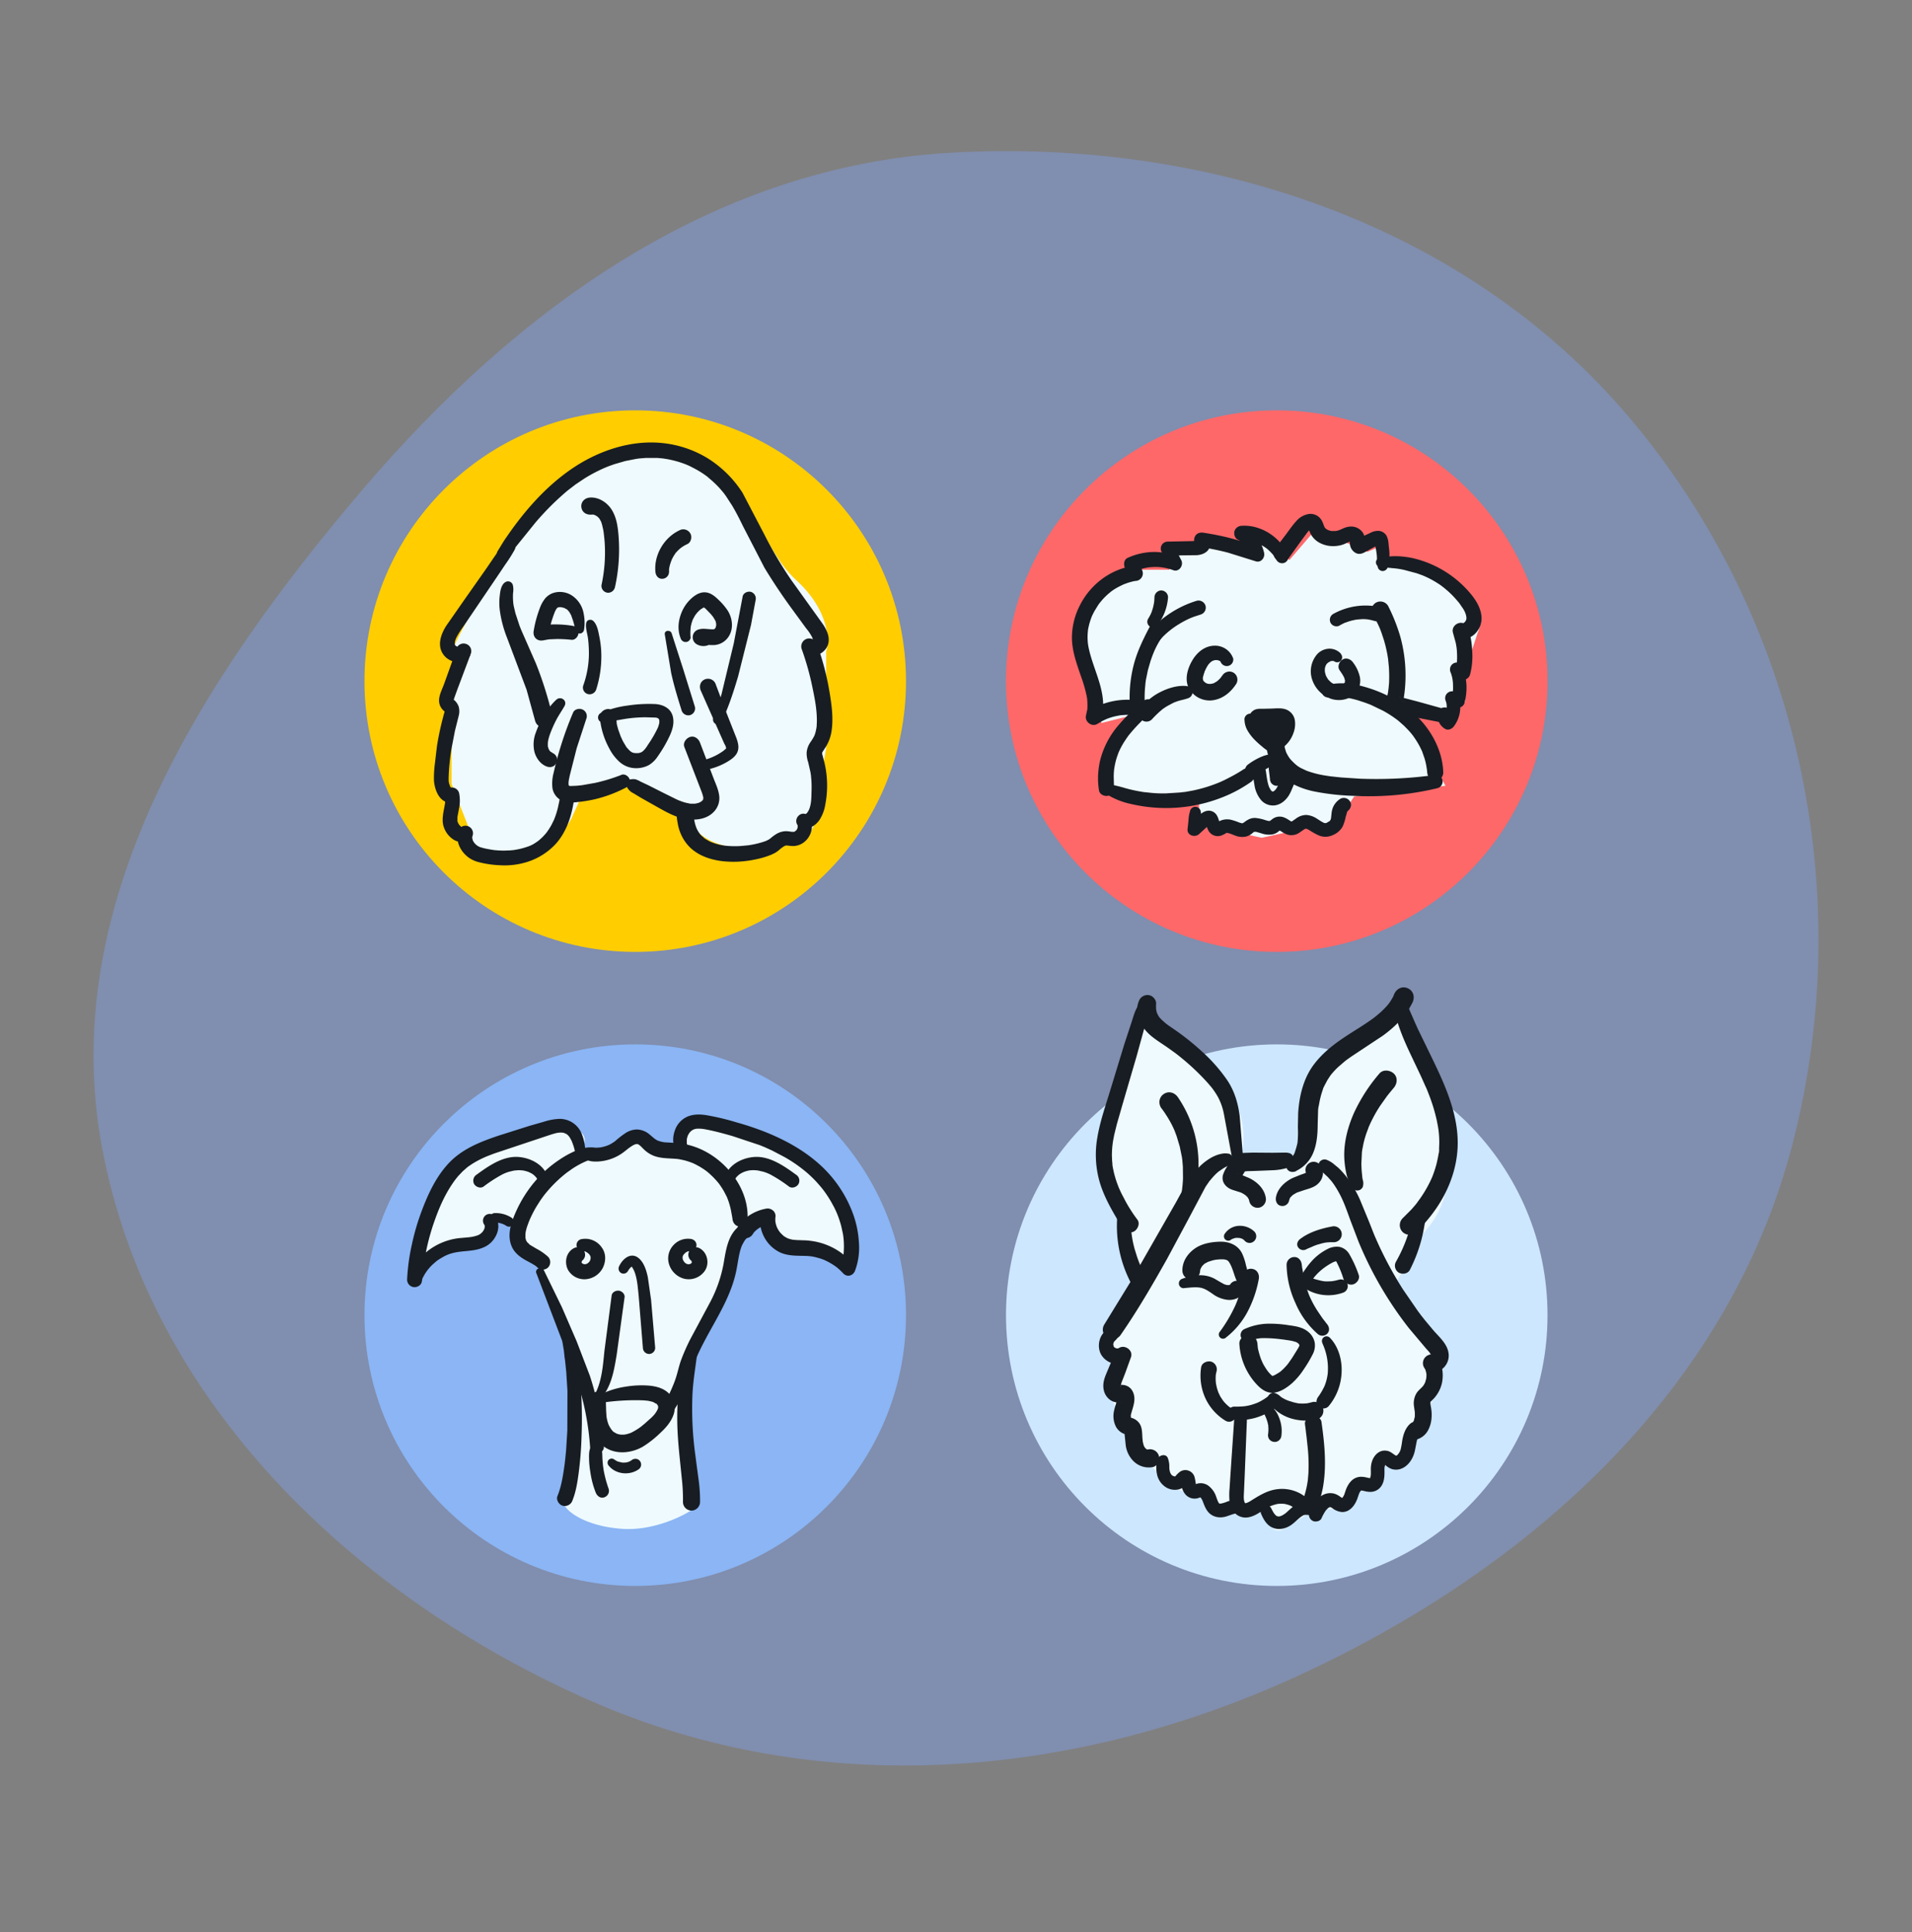
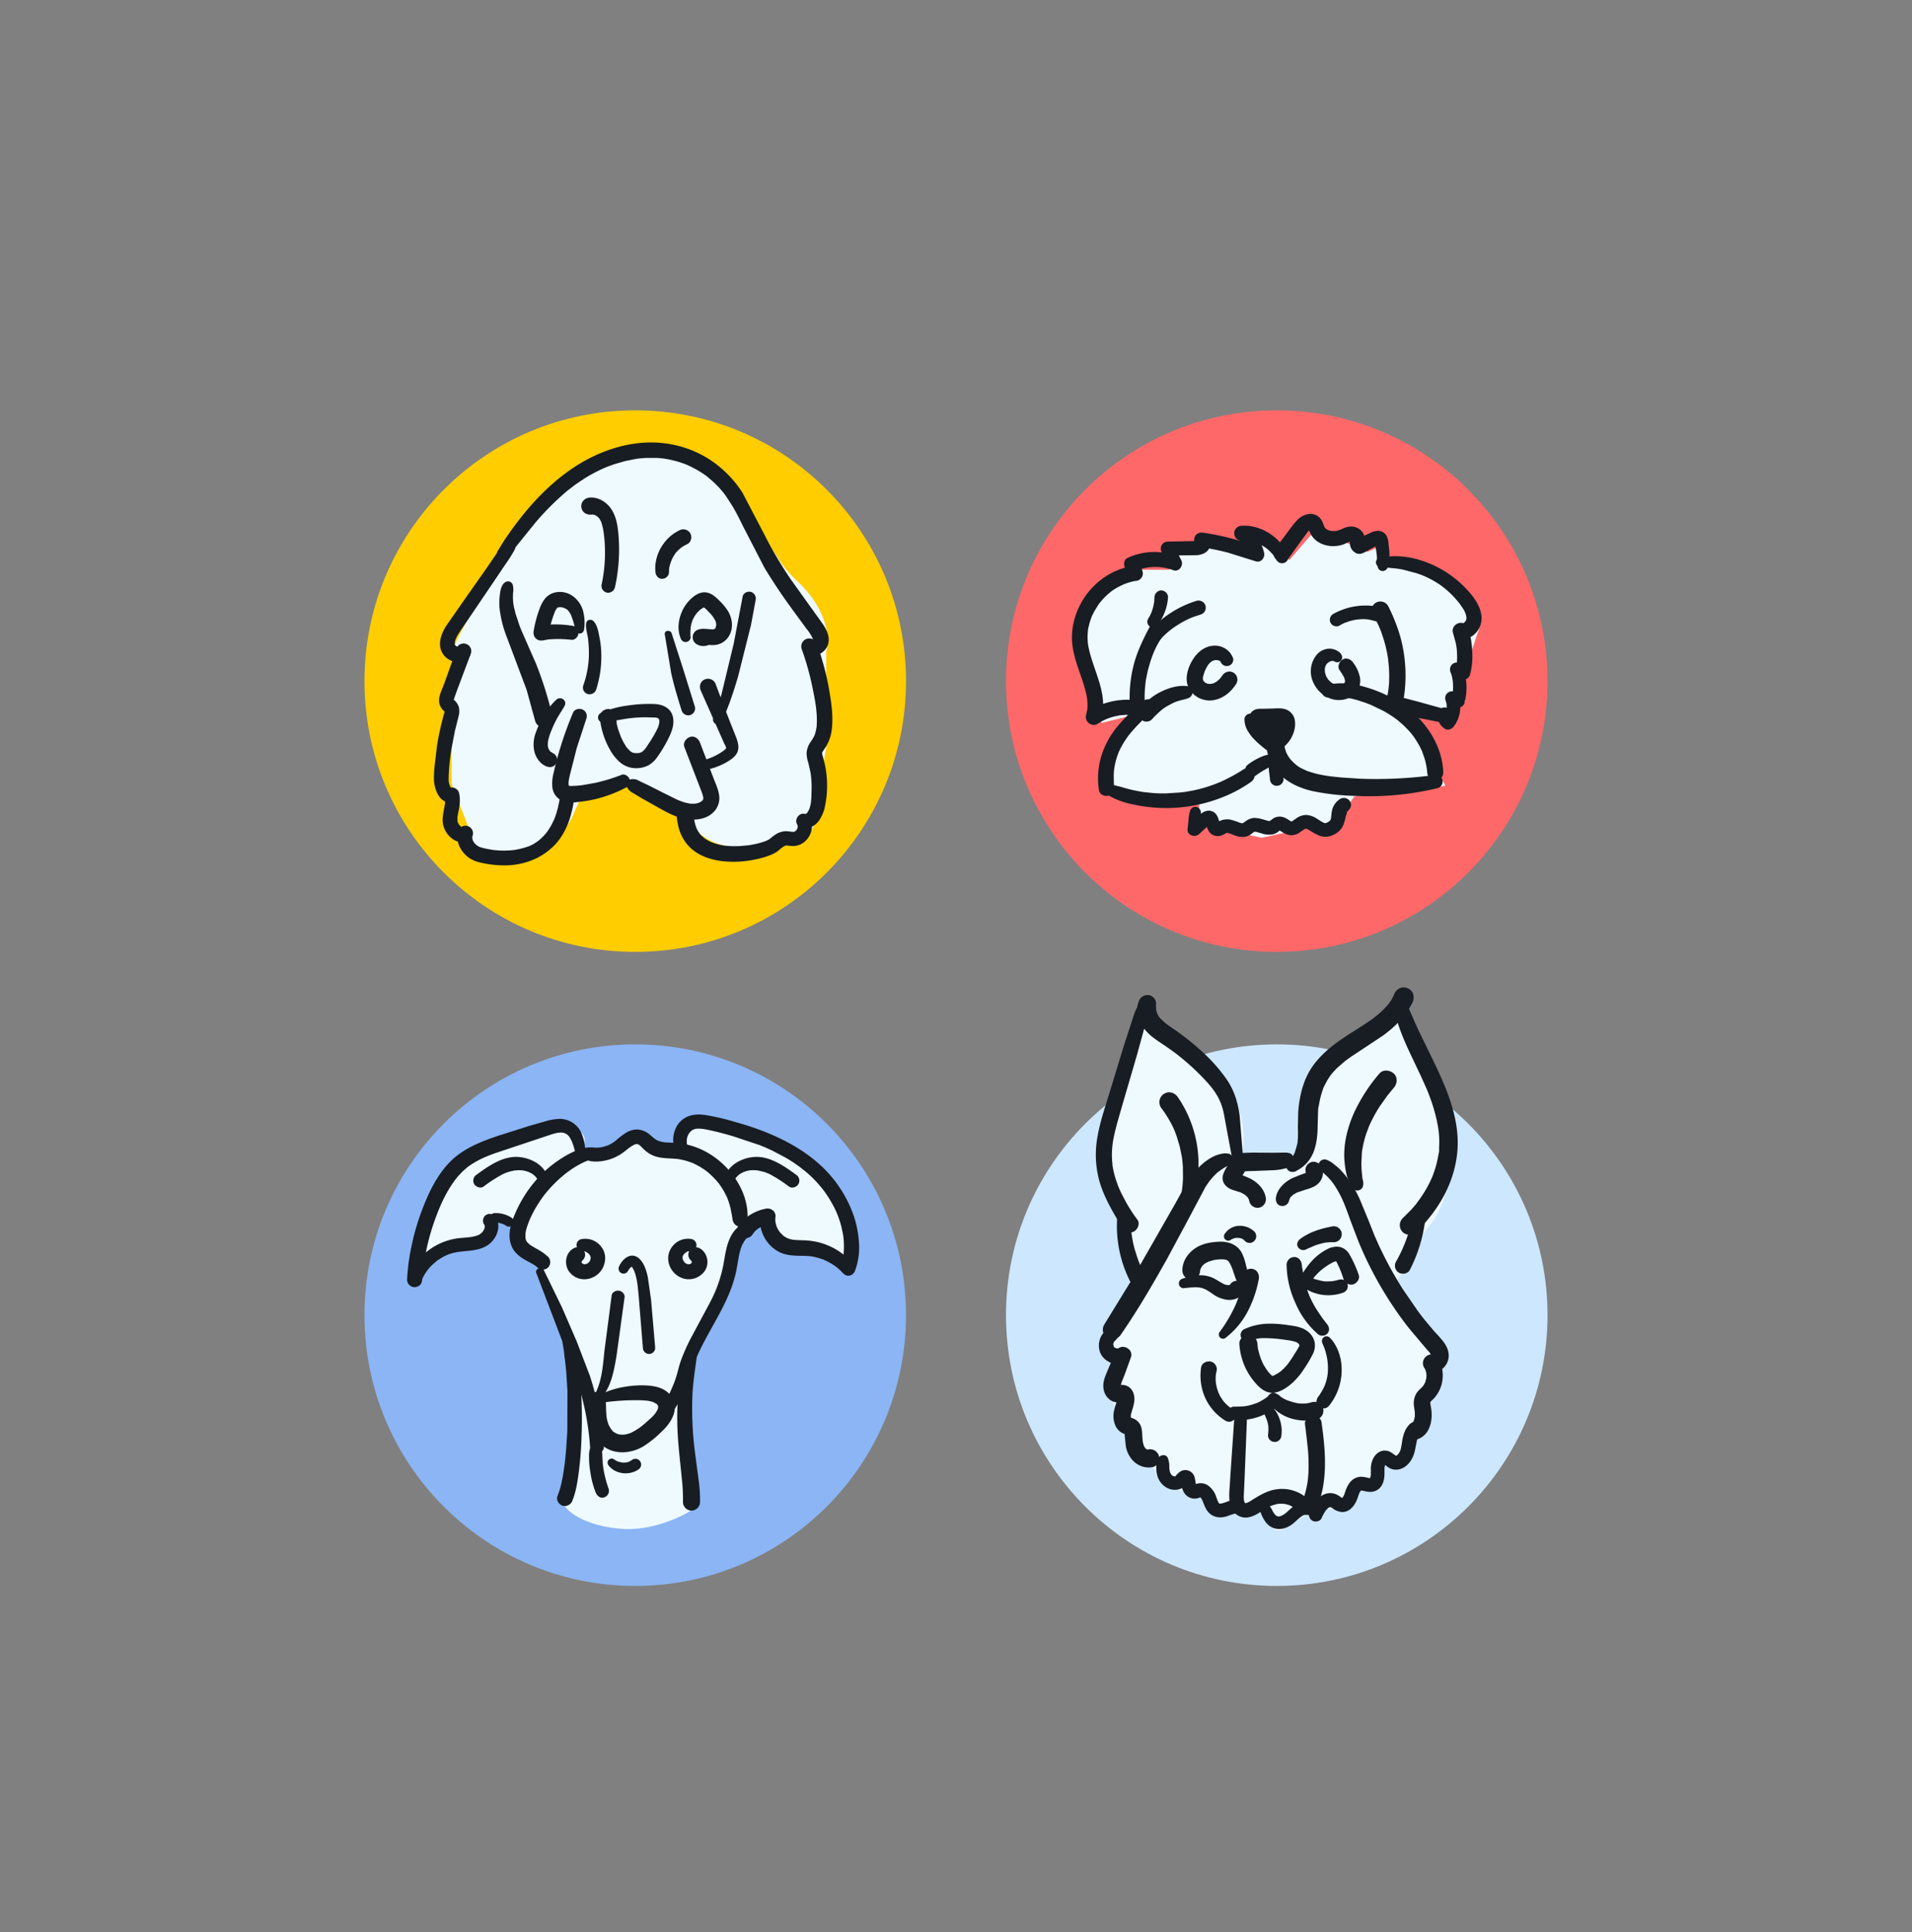
<svg xmlns="http://www.w3.org/2000/svg" width="96" height="97" fill="none">
  <rect width="100%" height="100%" fill="#808080" stroke="none" />
-   <path fill="#7fa2f6" fill-rule="evenodd" d="M47.736 7.666c12.809-.727 25.795 3.521 34.06 13.282 8.516 10.058 11.512 23.878 8.177 36.602-3.221 12.284-13.154 21.217-24.735 26.557-11.34 5.229-24.189 6.304-35.618 1.271C17.716 80.136 7.51 70.365 5.125 57.636c-2.297-12.257 4.991-23.571 13.099-33.08 7.724-9.057 17.591-16.212 29.512-16.889z" opacity=".4" />
  <circle cx="31.895" cy="34.197" r="13.595" fill="#ffcd00" />
  <circle cx="31.895" cy="66.029" r="13.595" fill="#8bb5f4" />
  <circle cx="64.105" cy="34.197" r="13.595" fill="#fe6869" />
  <circle cx="64.105" cy="66.029" r="13.595" fill="#cde7ff" />
  <path fill="#effafe" d="M24.742 29.101c.81-.9 2.79-6.75 8.28-6.48 4.32 0 4.86 4.59 6.93 6.48 1.656 1.512 1.71 3.03 1.53 3.6v4.86l-.63 3.51c.15.48-.234 1.458-2.97 1.53s-3.42-1.35-3.42-2.07l-2.7-1.17-2.61.72-.45.99c-.27.54-1.242 1.728-2.97 2.16s-2.1-.72-2.07-1.35l-.99-2.52v-4.05l.99-2.61h-.99c.42-.9 1.422-2.88 2.07-3.6zm35.91-1.8 2.43.81-.27-1.035 1.935 1.035 1.35-1.575 1.62.765.945.405.945-.405.225 1.08c.42-.09 1.629-.009 3.105 1.035s1.455 1.995 1.26 2.34l-.63 1.935v1.53l-.99 1.08-2.07-.54 2.07 3.69-4.59.54-.99 1.53h-1.17l-2.475.54-2.475-.54h-.675v-1.17l-4.635-.63c-.495-.135-.27-.675-.27-1.17 0-.396 1.44-2.025 2.16-2.79l-2.16.54c0-.195-.063-.783-.315-1.575-.315-.99-.81-2.655-.405-4.005.324-1.08 1.725-1.86 2.385-2.115h1.755v-.9h1.485c.36 0 .45-.27.45-.405zm1.575 31.275h2.88l.54-3.96c.27-1.035 3.87-3.69 4.725-3.69s-.36.585 1.215 2.835 1.44 3.825 1.08 5.715-1.305 2.385-1.35 2.7c-.036.252-1.035 1.905-1.53 2.7.765.975 2.331 3.087 2.475 3.735.18.81-.27 1.17-.45 2.115s-.405.765-1.125 2.25-.63.405-1.17.405-.54 1.44-1.125 1.44c-.468 0-.765.63-.855.945h-1.485l-1.62.99c-.54.324-.795-.375-.855-.765-.45-.06-1.458-.144-1.89 0s-.75-.36-.855-.63l-1.575-.54c-.495-.135-1.305-1.17-1.755-1.44s-.81-1.035-1.08-1.665l-.675-1.71c.135-.39.459-1.269.675-1.665.27-.495-.675-.09-.675-.9 0-.648.84-2.31 1.26-3.06l-.315-1.44c-.09-.495-.135-1.575-.945-2.61s-.315-1.53 0-3.15c.252-1.296 1.275-4.71 1.755-6.255.975.81 3.177 2.727 4.185 3.915s.78 2.985.54 3.735zm-33.93-1.935c1.44 0 1.11.9.765 1.35h1.125l2.025-.945.72.45h1.35c.075-.435.27-1.305.45-1.305.225 0 3.6.45 5.715 2.16s2.205 4.725 2.205 5.175-.36-.45-1.17-.765-1.62-.225-2.43-.225c-.648 0-.75-1.02-.72-1.53-.285.195-.9.585-1.08.585-.225 0-.495 1.98-.945 3.015l-2.025 4.545c-.18.684.225 4.725.45 6.66-.54.36-1.998 1.053-3.51.945-1.89-.135-2.925-.945-2.925-1.35s.45-3.24.54-5.04-.54-2.34-.81-3.87a12.15 12.15 0 0 0-1.26-3.42l-1.08-1.485-.9-.585v.9c-.12.105-.675.378-1.935.63s-1.695 1.095-1.755 1.485c.015-.42.144-1.611.54-3.015.495-1.755.675-2.025 1.62-3.015s3.24-1.35 5.04-1.35z" />
  <g fill="#181d23">
    <path d="M65.071 58.791a1.74 1.74 0 0 0 .871-.928c.174-.426.215-.914.217-1.371l.019-.661a1.55 1.55 0 0 1 .032-.312s-.014.091 0 .036c0-.026.007-.052.012-.078l.032-.173c.04-.204.095-.404.165-.6a.475.475 0 0 1 .056-.145.421.421 0 0 0-.006.014l.033-.071.145-.273.149-.227.03-.042c-.055.069-.007.01.005-.005l.046-.055c.099-.118.206-.23.318-.335l.354-.304a.49.49 0 0 1-.032.025l.046-.035.083-.062.205-.145 1.587-1.051c.614-.449 1.14-.969 1.48-1.657.135-.273.051-.597-.243-.722s-.58.044-.687.33c-.015.04-.076.142 0 .013-.018.033-.032.07-.05.104l-.116.194-.055.082-.036.051c.054-.071-.018.022-.031.037l-.082.096a4.2 4.2 0 0 1-.321.319l-.163.139-.091.073c-.012.009-.054.042.005 0s0 0-.019.014c-.498.375-1.042.685-1.559 1.032-.569.382-1.097.805-1.509 1.357-.518.692-.727 1.574-.781 2.423l-.015.727a4.92 4.92 0 0 1-.018.758c0-.02.012-.082 0 0 0 .02-.011.057-.017.085l-.039.151-.091.294c.032-.08-.017.033-.031.057l-.036.057c-.012.019-.07.091-.021.032l-.091.098-.048.046c-.051.046.025-.016-.038.027a.35.35 0 0 0-.155.209.347.347 0 0 0 .033.258c.103.175.296.194.466.122l-.011-.005z" />
    <path d="M69.979 50.574c.156.818.484 1.598.841 2.352l.528 1.113.247.554c.02.047 0 0 0-.01l.032.077.056.136.113.294a8.79 8.79 0 0 1 .344 1.162l.059.305.022.144c0-.007-.008-.073 0-.019 0 .035.008.069.012.103.022.199.033.399.032.599l-.01.291a.86.86 0 0 1-.026.273c.029-.054.009-.062 0-.014 0 .018-.005.035-.009.054l-.022.125-.062.284a5.143 5.143 0 0 1-.154.504l-.044.119-.031.079c.024-.057 0 0-.005.011l-.029.066-.062.133a6.13 6.13 0 0 1-.63 1.031l-.033.044c-.042.056.07-.091 0 .005l-.091.114-.193.223-.441.441a.49.49 0 0 0 0 .686.48.48 0 0 0 .343.138.493.493 0 0 0 .343-.138c1.116-1.079 1.931-2.482 2.064-4.049.147-1.736-.636-3.373-1.374-4.89l-.618-1.272-.136-.303-.034-.076-.016-.038c.012.028.012.027 0 0l-.091-.211-.075-.169-.014-.03-.029-.071-.139-.35a.35.35 0 0 0-.419-.238.345.345 0 0 0-.203.162.35.35 0 0 0-.035.257l-.01.001z" />
    <path d="M71.033 60.615c-.064.237-.099.481-.155.72a7.55 7.55 0 0 1-.205.712 7.36 7.36 0 0 1-.581 1.297.41.41 0 0 0 .144.553c.182.097.454.056.554-.145a7.55 7.55 0 0 0 .574-1.493 7.54 7.54 0 0 0 .157-.746 3.72 3.72 0 0 0 .071-.818c-.02-.311-.473-.399-.56-.076v-.003zm-2.599-1.061a.6.6 0 0 0-.018-.344 2.52 2.52 0 0 1-.027-.223c0-.031-.02-.172-.014-.111v-.028c0-.04-.008-.08-.011-.12l-.011-.302.026-.545c0-.04.008-.081.014-.122-.011.091.005-.035.01-.062l.055-.279a4.79 4.79 0 0 1 .151-.528l.091-.243a.75.75 0 0 1 .051-.129l-.01.025.039-.091a7.01 7.01 0 0 1 .513-.93l.343-.484a.669.669 0 0 0-.006.008c.015-.022.033-.042.049-.063l.098-.123.203-.243c.173-.202.213-.523 0-.72-.188-.172-.538-.218-.72 0a8.506 8.506 0 0 0-1.284 1.993c-.331.754-.545 1.605-.467 2.435a4.41 4.41 0 0 0 .116.705c.032.118.091.246.131.345a.66.66 0 0 0 .24.357c.04.023.085.036.131.038a.32.32 0 0 0 .134-.022.298.298 0 0 0 .111-.079.31.31 0 0 0 .066-.119l-.004.001zm-3.548-1.566a.45.45 0 0 0-.076-.061c-.145-.084-.072-.03-.027-.011a.496.496 0 0 0-.228-.046h-.215l-.454.006-1-.008-.399.014a1.08 1.08 0 0 0-.426.104.89.89 0 0 0-.318.349l-.161.283a1.6 1.6 0 0 0-.182.387c-.082.368.176.636.504.74l.351.111.074.027c-.056-.023 0 0 .023.013a1.47 1.47 0 0 1 .153.091l.055.039c-.046-.035-.025-.019.006.01a.92.92 0 0 1 .105.111c-.055-.068-.016-.019-.007 0l.049.091c-.009-.016-.024-.08-.006-.008l.024.098c.03.108.102.2.2.255a.43.43 0 0 0 .321.041.433.433 0 0 0 .296-.52c-.083-.443-.444-.778-.837-.962l-.336-.14-.149-.052-.075-.025c.049.029-.075-.023 0 0-.049-.029.027.026.027.026l.068.123-.024.22a.6.6 0 0 0 .077-.143l.182-.298c.024-.037.083-.097.091-.14-.009.046-.128.096-.131.097.066-.025 0 .021-.012 0a.98.98 0 0 0 .182-.01l.401-.011.964-.039c.193-.011.384-.042.571-.091a.88.88 0 0 0 .273-.119c.019-.015.138-.16.077-.081s.063-.097.07-.128a.346.346 0 0 0 .003-.175.34.34 0 0 0-.085-.154l.005-.011zm-.168 2.315a.76.76 0 0 1 .022-.08c0-.011.007-.023.012-.034l-.012.028c.011-.024.05-.122.079-.132l-.026.033.032-.036a.52.52 0 0 1 .051-.05c.008-.008.041-.047.055-.048l-.015.013.019-.014a1.5 1.5 0 0 1 .141-.084.34.34 0 0 1 .091-.041l-.04.016.05-.02.323-.109c.249-.076.523-.145.707-.344a.754.754 0 0 0 .217-.472.674.674 0 0 0-.182-.483.403.403 0 0 0-.262-.116.41.41 0 0 0-.426.328.408.408 0 0 0 .047.282l.022.036-.027-.06c.006.032.006.026 0-.015s-.006-.046-.006-.014c.013-.091.013-.091 0-.014s-.01.075 0-.014a.32.32 0 0 1-.017.063l.023-.058c-.021.035-.013.025.026-.03a.65.65 0 0 0-.054.051c0-.016.079-.055.01-.014a.66.66 0 0 1-.066.035c.038-.013-.082.04 0 0l-.071.026-.141.05-.372.15c-.397.182-.79.533-.865.987-.029.175.045.375.238.419.087.023.18.011.258-.034a.35.35 0 0 0 .161-.204h-.001z" />
    <path d="m62.407 58.052-.162-2.015c-.085-.653-.262-1.267-.636-1.818a8.13 8.13 0 0 0-1.235-1.404 12.83 12.83 0 0 0-1.519-1.203l-.194-.133-.091-.068c-.032-.023-.091-.072-.027-.019l-.204-.182-.067-.069c-.022-.024-.117-.123-.034-.033a.91.91 0 0 1-.125-.203c-.059-.096-.014-.027 0 0a.524.524 0 0 1-.047-.138l-.019-.091c-.006-.033-.005-.024 0 .039v-.072a2.02 2.02 0 0 1 0-.246c.02-.182-.151-.386-.324-.426a.45.45 0 0 0-.283.02.463.463 0 0 0-.217.184c-.353.682.066 1.43.612 1.865.258.206.538.379.809.567l.364.261.096.074.034.026.189.153a11.87 11.87 0 0 1 1.34 1.279l.154.182.049.062c.08.101-.046-.067.028.038a4.16 4.16 0 0 1 .256.396c.136.257.234.533.291.818l.414 2.229c.056.307.573.24.545-.075l.004.002z" />
    <path d="M57.329 50.295c-.289.242-.385.619-.494.963l-.382 1.162-.721 2.363c-.235.769-.504 1.539-.636 2.335a4.95 4.95 0 0 0 .148 2.328c.256.801.693 1.506 1.123 2.22a.436.436 0 0 0 .586.153c.176-.113.299-.395.154-.586a7.49 7.49 0 0 1-.573-.881l-.238-.454-.106-.234-.011-.024c.015.037-.008-.022-.009-.024l-.05-.128a4.99 4.99 0 0 1-.267-1s-.008-.067 0-.024 0-.02 0-.024c0-.045-.009-.091-.013-.136l-.012-.267c-.001-.194.01-.387.033-.58l.008-.065c-.006.048 0 .01 0 0l.02-.128.057-.297.135-.545.324-1.125.667-2.281.354-1.287.172-.604.042-.116c0-.005.016-.038 0 0 .009-.022.02-.042.031-.063s.068-.11.041-.075a.677.677 0 0 1 .096-.097.34.34 0 0 0 0-.478.343.343 0 0 0-.478 0l-.002-.003z" />
    <path d="M56.1 61.045a6.146 6.146 0 0 0 .828 3.626.42.42 0 0 0 .568.149.423.423 0 0 0 .149-.569 5.89 5.89 0 0 1-.409-.77c-.053-.118.026.07-.022-.051l-.036-.091-.076-.205-.13-.417a5.24 5.24 0 0 1-.19-1.671.342.342 0 0 0-.34-.34.35.35 0 0 0-.341.341v-.002zm3.444.055a5.923 5.923 0 0 0 .254-4.746 5.93 5.93 0 0 0-.657-1.267c-.17-.245-.485-.334-.736-.141a.48.48 0 0 0-.188.327.52.52 0 0 0 .023.225.525.525 0 0 0 .116.195c-.083-.106.012.019.028.041l.082.116.154.238c.1.161.191.327.273.497l.051.112.029.065c.027.061-.03-.075-.005-.013l.106.282.158.525.114.553c0 .031.016.131.007.048l.015.142.023.283.006.566c0 .091-.009.188-.017.282 0 .041-.007.082-.012.123 0 .024 0 .046-.007.07s-.011.079 0 .031a5.41 5.41 0 0 1-.325 1.228.28.28 0 0 0 .164.334.285.285 0 0 0 .353-.116h-.007z" />
    <path d="M61.692 57.924a.92.92 0 0 0-.308-.006 1.685 1.685 0 0 0-.199.045 1.88 1.88 0 0 0-.442.201 2.85 2.85 0 0 0-.679.586c-.411.491-.71 1.049-1.015 1.607l-2.261 3.955-1.351 2.201a.49.49 0 0 0 .175.666.5.5 0 0 0 .666-.174c.844-1.219 1.591-2.506 2.317-3.798l1.058-1.97.875-1.65.14-.205.029-.04c.031-.043 0-.016-.008.01a.47.47 0 0 1 .072-.091c.097-.121.2-.235.311-.343l.082-.073c.024-.02.091-.07.029-.025l.182-.124c.064-.044.131-.083.2-.119.016-.008.096-.053.046-.028a.683.683 0 0 0 .114-.059c.111-.08-.046.029.04-.033a.297.297 0 0 0 .14-.292.29.29 0 0 0-.21-.244l-.002.003z" />
    <path d="M55.644 66.735c-.447.223-.589.836-.364 1.261a.975.975 0 0 0 .553.443 1.02 1.02 0 0 0 .756-.055l-.558-.558-.355.828c-.091.236-.219.478-.262.727-.06.348.033.694.332.909a.7.7 0 0 0 .428.122c.022 0 .13-.024.142-.009l-.051-.008a.245.245 0 0 1-.109-.052.26.26 0 0 1-.072-.098c-.016-.038-.014-.033 0 .005-.006-.053-.009-.062-.008-.026v.099c.016-.079 0-.021 0 0l-.048.175c-.039.114-.071.23-.096.348a1.19 1.19 0 0 0 .1.787.795.795 0 0 0 .282.294 1.01 1.01 0 0 0 .182.083l.06.019c.091.022-.057-.045.011 0l-.091-.091c-.019-.05-.024-.059-.016-.027 0-.108.018.064 0 0 0 .055.008.108.012.163l.049.483c.039.311.182.6.407.818a1.09 1.09 0 0 0 .941.284c.237-.039.39-.345.32-.563a.467.467 0 0 0-.564-.32c-.082.023.014 0 .026 0a.342.342 0 0 1-.064 0c.035.098.079-.028.024 0l-.031-.008.044.021a.57.57 0 0 1-.057-.032c-.091-.042.035.042-.005 0l-.049-.046c-.034-.035-.041-.049-.008 0a.965.965 0 0 1-.07-.116c-.005-.014-.035-.064 0 0l-.024-.077a1.85 1.85 0 0 1-.036-.157c0-.024-.016-.085 0 0 0-.041-.008-.082-.012-.122-.021-.254 0-.545-.148-.769a.72.72 0 0 0-.393-.282l-.061-.018c-.076-.021.007 0 .02.01-.072-.034.026.012.022.022l-.028-.028a.5.5 0 0 0 .028.034s-.034-.047-.026-.047.029.104.015.026c0-.007-.014-.055-.014-.055s.006.115 0 .03v-.118c0-.084 0 .028-.005.029a.44.44 0 0 1 .021-.091c.063-.247.161-.482.164-.742 0-.343-.182-.656-.545-.705a.917.917 0 0 0-.196 0 .54.54 0 0 1-.072 0c0-.013.111.036.098.03s-.067-.045.015.014c-.014-.01-.058-.067.011.014-.014-.016-.033-.078 0 .016-.009.061-.03-.075 0 0v-.04c0 .051.01-.044.014-.057.017-.064.038-.127.063-.188l.15-.385.291-.805c.114-.344-.303-.636-.599-.461l-.05.028.043-.019c-.005.011-.128.027-.059.019s-.041 0-.049 0c-.029 0-.019 0 .031.006l-.043-.009c-.024-.008-.113-.05-.031-.005l-.076-.044c.052.031.018.011-.012-.015-.053-.044.018.05-.013-.016-.016-.033-.022-.081-.012-.016 0-.027-.016-.057-.021-.084.019.085.006 0 0-.019-.007-.076-.018.048 0-.02l.024-.085c-.023.074 0 0 .013-.021l.032-.048c-.022.028-.024.033-.008.015s.091-.078.029-.035c.143-.108.218-.286.119-.454a.34.34 0 0 0-.454-.119l-.004.004zm10.645-7.994.373.348.165.182.046.056.078.105a5.15 5.15 0 0 1 .5.909l.027.063c-.007-.017-.032-.072 0 0l.051.126.098.255.182.5.399 1.047a18.41 18.41 0 0 0 2.525 4.341l.873 1.037.112.123.046.054c.055.062-.018-.033.009.01l.084.135c0-.005-.023-.073-.01-.025.005.018.031.064.024.083.014-.039 0-.064-.005-.018.005-.052.025-.069 0-.015s.019-.032.016-.035c.008.011-.091.117 0 .009 0 .014-.03.035 0 0 .029-.022.03-.021 0 0l.055-.021s-.049.01-.052.014c.021-.025.182.015.097-.013a.44.44 0 0 0-.486.636l.066.11c.047.076-.013-.063.008.018l.034.124c0 .018.033.124.006.016a.82.82 0 0 1 .007.225c0 .022 0 .043-.005.064.008-.056.009-.061 0-.014l-.02.091-.037.124c-.024.08.035-.059-.008.021l-.063.113c-.012.018-.071.091-.011.021-.115.143-.273.248-.364.408a1 1 0 0 0-.113.642l.026.187.011.076c-.008-.063-.009-.07 0-.022a2.12 2.12 0 0 1 .005.215c0 .031 0 .062-.006.091-.004.048 0 .041 0-.022 0 .02-.007.04-.012.06l-.022.091c-.008.032-.012.038-.019.057-.016.044-.014.036.01-.021 0 .009-.037.068-.041.076s-.021.033-.032.048c.036-.045.044-.056.023-.032a.51.51 0 0 0-.07.07c-.017.018-.112.098-.023.032-.165.123-.252.308-.167.509a.408.408 0 0 0 .481.236.93.93 0 0 0 .529-.429 1.5 1.5 0 0 0 .182-.58 2.01 2.01 0 0 0-.019-.572l-.024-.142c-.008-.05-.008-.051 0 0 0-.024-.005-.05-.005-.075a.66.66 0 0 1 0-.075c-.007.051-.008.05 0 0-.02.04-.021.04 0 0s.025-.038.008-.014c-.032.037.054-.053.062-.061l.097-.097c.075-.081.141-.17.199-.264a1.69 1.69 0 0 0 .213-.529 1.865 1.865 0 0 0-.165-1.213l-.588.589a.71.71 0 0 0 .832-.129.84.84 0 0 0 .212-.334.85.85 0 0 0 .038-.394c-.064-.482-.476-.818-.778-1.171l-.415-.497-.195-.247c.038.051-.043-.054 0 0l-.047-.063-.106-.142-.746-1.083a19.08 19.08 0 0 1-1.247-2.293l-.128-.287-.063-.144c-.033-.077-.009-.022 0-.005l-.045-.109-.219-.556-.467-1.132a5.85 5.85 0 0 0-.628-1.073 3.94 3.94 0 0 0-.454-.512l-.273-.224a1.32 1.32 0 0 0-.333-.182.31.31 0 0 0-.349.142.316.316 0 0 0-.038.195.32.32 0 0 0 .086.179zm-3.504 8.566a1.77 1.77 0 0 1 .709-.125 6.65 6.65 0 0 1 .839.059c.079.009.036 0 .019 0l.119.017.196.029a2.09 2.09 0 0 1 .402.091c.062.023-.066-.045.033.015l.075.046c.044.027-.047-.06.012.014 0 0 .065.083.035.036s.024.046.023.044c-.011-.027-.035-.055 0 0 .027.105-.017-.084 0 .024.007-.041.008-.046 0-.016a.37.37 0 0 1-.016.054c.025-.074-.021.036-.025.043l-.038.066-.091.149-.204.328-.201.287c.009-.011.046-.061 0 0l-.066.08-.139.152-.124.116-.052.044c-.084.073.069-.044-.023.018s-.19.121-.291.172.085-.023-.03.012l-.072.023h.038c-.051 0-.05 0 0 .006-.013.014-.056-.025 0 .005-.013-.007-.106-.074-.036-.016l-.055-.05a1.99 1.99 0 0 1-.15-.165l-.035-.044c.037.047-.046-.066-.054-.077l-.118-.189a1.544 1.544 0 0 1-.091-.182l-.039-.085c.042.091 0-.009-.012-.03a3.5 3.5 0 0 1-.132-.426 1.03 1.03 0 0 1-.042-.22c0 .015.01.099 0 .011 0-.05-.009-.099-.013-.149-.014-.237-.198-.466-.454-.454-.233.011-.471.201-.454.454.041.704.31 1.377.766 1.915.231.273.533.555.92.536.356-.018.699-.254.96-.481a3.53 3.53 0 0 0 .597-.71c.16-.232.304-.475.432-.727a.95.95 0 0 0 .105-.614.927.927 0 0 0-.273-.483c-.279-.264-.644-.324-1.009-.372a5.91 5.91 0 0 0-1.117-.079 3.06 3.06 0 0 0-1.158.284.33.33 0 0 0-.117.448c.098.169.285.187.448.117l.002-.003zm-1.231-.154a4.03 4.03 0 0 0 1.09-1.306 5.69 5.69 0 0 0 .558-1.629c.043-.244-.081-.48-.343-.515a.405.405 0 0 0-.325.098.416.416 0 0 0-.142.308l-.019.203c0 .03-.01.082 0 .023l-.017.111-.081.383a4.82 4.82 0 0 1-.246.703 7.27 7.27 0 0 1-.807 1.363.215.215 0 0 0-.024.147.21.21 0 0 0 .079.126.216.216 0 0 0 .28-.016l-.003.005zM66.633 66.485l-.103-.134-.104-.133c.037.047-.032-.043-.032-.043l-.239-.353a5.12 5.12 0 0 1-.413-.768c.027.063-.011-.026-.017-.043l-.04-.104-.067-.193-.114-.412-.084-.438-.04-.218a.41.41 0 0 0-.008-.058 2.19 2.19 0 0 0-.011-.096c-.021-.197-.16-.39-.381-.381a.39.39 0 0 0-.381.381c.011.667.162 1.323.444 1.928a4.31 4.31 0 0 0 1.109 1.545.35.35 0 0 0 .482 0c.142-.143.115-.338 0-.483z" />
    <path d="M65.748 64.421a2.96 2.96 0 0 0 .242-.304c.081-.097.167-.188.26-.273a2.39 2.39 0 0 1 .254-.207c.106-.078.217-.149.333-.213l.079-.042c.014-.007.075-.035.032-.017.034-.015.07-.023.105-.035.061-.019-.005-.005.028-.005a.33.33 0 0 1 .053 0h-.03c-.022-.014-.064-.056-.018-.005-.035-.038 0 0 .013.025l.041.078a5.03 5.03 0 0 1 .315.787.402.402 0 0 0 .488.273c.191-.062.353-.279.273-.488a5.773 5.773 0 0 0-.463-1.019.75.75 0 0 0-.491-.373.99.99 0 0 0-.628.117 2.71 2.71 0 0 0-.778.601c-.114.126-.219.26-.314.401a1.33 1.33 0 0 0-.224.444.257.257 0 0 0 .427.248l.005.005z" />
    <path d="M65.592 64.729a2.18 2.18 0 0 0 .896.29c.316.03.635-.009.935-.115a.35.35 0 0 0 .238-.42c-.026-.086-.084-.159-.162-.204s-.171-.057-.258-.034l-.197.05-.091.016-.054.008h.012a.37.37 0 0 1-.081.007l-.108.005a1.88 1.88 0 0 1-.19 0l-.091-.008h.025a.51.51 0 0 1-.054-.008 1.82 1.82 0 0 1-.182-.04 3.61 3.61 0 0 1-.388-.115.31.31 0 0 0-.364.182.315.315 0 0 0 .127.389l-.014-.004zm-2.923-.517a2.345 2.345 0 0 0-.106-.67 2.87 2.87 0 0 0-.195-.604c-.214-.44-.667-.612-1.132-.597-.417.013-.874.091-1.225.33-.378.259-.652.657-.644 1.13.003.117.05.229.133.311a.46.46 0 0 0 .311.133.432.432 0 0 0 .312-.133.45.45 0 0 0 .133-.312c.007-.101-.027.072 0-.015l.03-.096c.031-.091-.04.064.008-.015.018-.028.035-.058.052-.091.047-.085-.052.048.012-.016l.071-.074.052-.046-.039.03a.365.365 0 0 1 .091-.059l.101-.055c.033-.016.105-.041.03-.014l.219-.069c.075-.019.151-.032.226-.044-.104.017.01 0 .034 0l.129-.01h.111c.014 0 .132.008.07 0s.053.012.066.015l.069.015c-.051-.017.047.029.06.036s.02.013-.014-.01a.444.444 0 0 1 .038.037l.035.039c-.022-.028-.025-.032-.008-.008a1.46 1.46 0 0 1 .056.091c.162.29.211.61.363.92a.3.3 0 0 0 .144.124.288.288 0 0 0 .345-.096.3.3 0 0 0 .062-.178h.001z" />
    <path d="M59.428 64.673c.255-.022.559-.062.795-.03.254.033.443.169.66.317a1.55 1.55 0 0 0 .754.3.92.92 0 0 0 .75-.273.41.41 0 0 0 .09-.142.395.395 0 0 0-.022-.329.4.4 0 0 0-.26-.201.42.42 0 0 0-.169-.004.382.382 0 0 0-.155.066.42.42 0 0 0-.115.123c.034-.035-.04.063 0 0 .075-.059-.034.035 0 0-.034.027-.015.008.015 0-.02.006-.051.011-.07.019.063 0-.019.008 0 0a.75.75 0 0 0-.076 0c-.051 0 .084.019-.007 0l-.06-.014-.073-.022c-.025-.007.035.02-.024-.01l-.167-.091-.311-.182c-.523-.273-1.084-.192-1.617 0a.246.246 0 0 0-.174.266.24.24 0 0 0 .238.21l-.002-.004zm2.352-2.416.07-.044.031-.015c.037-.019 0 0-.015.006a.44.44 0 0 0 .077-.027l.073-.021.035-.006c.028-.005.061 0-.02 0h.076a1.1 1.1 0 0 1 .162.009l-.082-.011a.79.79 0 0 1 .203.054l-.076-.032a.71.71 0 0 1 .156.091l-.066-.052a.73.73 0 0 1 .101.096.34.34 0 0 0 .237.099.34.34 0 0 0 .333-.336.34.34 0 0 0-.096-.237 1.05 1.05 0 0 0-.781-.286.9.9 0 0 0-.716.417.221.221 0 0 0 .035.265.22.22 0 0 0 .264.034v-.003zm3.805.464.099-.045c-.064.029.024-.009.036-.015l.141-.058.045-.021a2.06 2.06 0 0 1 .358-.125 2.11 2.11 0 0 1 .372-.082c-.105.011.017 0 .037 0l.081-.007h.216a.4.4 0 0 0 .165-.037.396.396 0 0 0 .135-.102.4.4 0 0 0-.405-.649c-.554.104-1.13.28-1.583.624-.125.091-.204.264-.108.412a.31.31 0 0 0 .412.108v-.004zm.813 4.726a2.97 2.97 0 0 1 .273 1.408c0 .061-.008.122-.016.182.009-.072-.006.035-.007.039l-.018.097a2.46 2.46 0 0 1-.107.364l-.008.023-.042.091-.091.174-.103.17-.046.069-.034.047c-.119.15-.146.354 0 .501a.356.356 0 0 0 .25.102.36.36 0 0 0 .25-.102 2.83 2.83 0 0 0 .663-1.743c.025-.603-.164-1.272-.592-1.709-.041-.04-.094-.063-.151-.067s-.112.014-.157.048a.24.24 0 0 0-.06.302l-.004.003zm-4.511 3.815a2.26 2.26 0 0 0 .557.027 3.15 3.15 0 0 0 .57-.1 2.94 2.94 0 0 0 .964-.47c.143-.106.23-.3.123-.466-.091-.141-.314-.237-.466-.123-.13.097-.269.183-.414.256l-.11.052c.055-.025-.014 0-.032.012l-.231.077a2.35 2.35 0 0 1-.237.056l-.091.015-.061.007c-.162.015-.324.02-.486.016a.324.324 0 0 0-.319.282c-.02.144.073.332.233.357h.001z" />
    <path d="M63.643 70.328a.652.652 0 0 0 .24.328l.273.224a2.19 2.19 0 0 0 .599.313 2.61 2.61 0 0 0 1.363.072.453.453 0 0 0 .313-.554.456.456 0 0 0-.554-.314c-.084.025-.17.042-.256.06-.055.011.091-.009.008 0l-.062.005-.14.006a2.13 2.13 0 0 1-.263-.013c-.068-.007.014-.005.017 0a.49.49 0 0 0-.077-.014l-.136-.031-.253-.077-.13-.048c.073.028-.029-.014-.053-.026l-.123-.066-.054-.032c-.017-.012-.056-.04-.018-.01a.99.99 0 0 1-.091-.081.79.79 0 0 0-.223-.125c-.211-.091-.454.173-.38.38l-.002.002zm-1.753.421-.137-.091-.053-.039c.044.034-.012-.011-.019-.018a1.88 1.88 0 0 1-.22-.217l-.035-.04c.022.028-.027-.038-.031-.044l-.091-.136c-.03-.045-.049-.085-.071-.129l-.035-.074c-.03-.059.005.017-.01-.019a2.347 2.347 0 0 1-.096-.294l-.031-.144-.014-.081c.008.054 0 .022 0-.014a2.07 2.07 0 0 1-.007-.309c0-.026.005-.054.006-.081 0-.058-.018.091 0-.01l.035-.158a.403.403 0 0 0-.279-.491c-.19-.043-.454.058-.492.279a2.72 2.72 0 0 0 .22 1.579 2.61 2.61 0 0 0 1.012 1.118.346.346 0 0 0 .466-.123.345.345 0 0 0-.122-.466l.004.003z" />
    <path d="m61.986 70.997-.203 2.99-.048.748c-.018.19-.02.382-.006.573a1.12 1.12 0 0 0 .207.585.76.76 0 0 0 .636.297c.478-.024.841-.418 1.266-.593a.86.86 0 0 0 .091-.033l.15-.042.075-.016c.008 0 .072-.012.017 0 .056-.007.111-.01.167-.01l.125.005c.075.005.024 0 .007 0l.07.013.139.036.067.024c.105.036-.058-.033.041.017a1.55 1.55 0 0 1 .245.147c-.056-.043.048.045.059.055l.097.098a.55.55 0 0 0 .21.132.556.556 0 0 0 .246.027.56.56 0 0 0 .234-.083.545.545 0 0 0 .174-.177c.112-.191.196-.396.25-.611a4.66 4.66 0 0 0 .147-.66c.156-1.041.049-2.09-.099-3.128-.029-.207-.279-.328-.464-.303s-.393.206-.364.415l.043.338c.015.113.006.049 0 .024l.011.081.024.182.065.609a8.62 8.62 0 0 1 .029 1.235l-.025.299c0 .02-.018.144-.008.071l-.028.176a4.71 4.71 0 0 1-.142.581l-.045.133-.028.076c-.028.079-.009.025 0 .007a.432.432 0 0 1-.027.053l.046-.045c.037-.026.082-.041.128-.043s.091.01.13.034c.091.052.018 0 0-.022a1.85 1.85 0 0 0-.486-.347 1.924 1.924 0 0 0-1.267-.145c-.411.091-.771.319-1.124.539a1.026 1.026 0 0 1-.215.113.37.37 0 0 1-.055.014c.053-.011 0 0-.014 0 .058.007 0 0-.013 0 .059.012-.016.013-.011-.006l-.011-.006.032.025a.71.71 0 0 0-.037-.036c.012.01.039.064.011.01a.49.49 0 0 0-.025-.047c0 .005.018.062.01.024 0-.017-.012-.035-.016-.054l-.011-.041-.009-.038c.01.053-.005-.068-.005-.085v-.105l.014-.297.03-.679.124-3.126a.315.315 0 0 0-.093-.221.32.32 0 0 0-.221-.093.32.32 0 0 0-.313.314l-.002-.007zm1.504.019.035.071.016.036-.011-.025.026.064.038.091-.008-.018a1.69 1.69 0 0 1 .078.264.85.85 0 0 1 .013.069c0-.063.014.081 0 0 0 .046.008.091.009.138a1.88 1.88 0 0 1-.014.295l.012-.091c0 .019-.006.039-.009.058a.38.38 0 0 0 .034.261.332.332 0 0 0 .247.161.32.32 0 0 0 .25-.066.354.354 0 0 0 .096-.118.36.36 0 0 0 .038-.147 1.77 1.77 0 0 0-.059-.713 2.1 2.1 0 0 0-.138-.35 1.42 1.42 0 0 0-.226-.314.273.273 0 0 0-.175-.077.27.27 0 0 0-.182.056.274.274 0 0 0-.101.162.27.27 0 0 0 .031.188v.003z" />
    <path d="M58.166 73.181a.88.88 0 0 0-.108.408 1.54 1.54 0 0 0 .032.414 1 1 0 0 0 .404.636.857.857 0 0 0 .323.141.85.85 0 0 0 .352-.001.664.664 0 0 0 .308-.164c.035-.032.065-.067.098-.102a.81.81 0 0 1 .057-.06l-.024.015c.119-.064.021-.091-.294-.091-.014.01-.013-.091-.008 0v.028l.031.237a.83.83 0 0 0 .188.395.61.61 0 0 0 .403.201.624.624 0 0 0 .215-.02l.07-.023c.024-.007.035-.013.052-.019.041-.009.047-.013.021-.008h-.024c.017.006.056.027-.006 0 .014.008.054.027 0 0a.56.56 0 0 1 .054.055c-.026-.043.036.039 0 0l.042.068c.014.024.018.038.028.057-.035-.066.009.025.012.034.082.216.164.442.34.601.234.208.545.237.833.154l.314-.108.158-.045c.091-.026-.036 0 .02 0a.77.77 0 0 1 .112 0c.09 0 .177-.037.241-.1s.1-.15.1-.24a.35.35 0 0 0-.341-.341 1.4 1.4 0 0 0-.616.113 1.9 1.9 0 0 1-.264.076c.071-.014-.035 0-.058 0 .016 0 .068.016.005 0s.013.016-.016-.007c-.044-.036.065.041-.015-.012-.042-.051-.01-.006 0 0a.866.866 0 0 1-.064-.116l-.024-.062-.056-.155a1.12 1.12 0 0 0-.413-.565.68.68 0 0 0-.341-.109.73.73 0 0 0-.208.026 1.24 1.24 0 0 1-.157.05c-.014-.021.154.03.105.014.014.029-.032-.011 0 0-.02-.05.006.059 0-.006a3.06 3.06 0 0 0-.061-.358.48.48 0 0 0-.727-.31 1.2 1.2 0 0 0-.228.217l-.042.042c.044-.044.02-.021 0-.008.048-.034.035-.011.008-.006-.085.014.074 0-.015 0-.021 0-.06-.011.009 0l-.083-.021c-.05-.029-.019-.005 0 0l-.063-.037c.035.035-.043-.025 0 0-.007-.007-.066-.072-.042-.04a.2.2 0 0 0-.038-.068.83.83 0 0 1-.054-.324 1.15 1.15 0 0 0-.081-.447c-.091-.197-.364-.154-.469 0l.002-.008zm5.131 2.77c.115.273.255.563.528.713.315.175.689.105.981-.085.252-.164.435-.424.697-.529-.039.015.047-.012.05-.014.059-.021-.043-.007.025 0h.042c-.049 0 .044.011.054.014 0-.003.012.004.024.011l.035.021c-.028-.023-.034-.025-.016-.01.01.009.019.018.027.028-.023-.03-.028-.035-.016-.014s.009.014-.008-.022c.009.037.01.034 0-.012a.35.35 0 0 0 .25.328c.135.031.323-.016.384-.156.056-.131.125-.256.204-.374.033-.049-.013.009.026-.034l.076-.08.034-.031-.01.007a.62.62 0 0 1 .091-.05c-.053.025 0 .007.023 0-.023.007-.033.016-.022.005s.073.007.025 0 .065.026.03.011.015.011.017.012l.055.034a.9.9 0 0 0 .487.19c.386 0 .626-.324.754-.65l.064-.187.032-.091c.011-.032 0 0-.005.01l.026-.055.045-.078c-.034.055.014-.014.03-.029s-.011.011-.014.011l.012-.007-.014.005.028-.008c-.029-.008-.013 0 .014 0 .058 0-.008-.007.05.005l.124.028a1.17 1.17 0 0 0 .282.034.67.67 0 0 0 .486-.225c.208-.245.216-.569.209-.874V73.662c0 .008-.014.052 0 .018a.62.62 0 0 0 .021-.085c0-.014.01-.027.014-.042-.02.036-.006.028 0 0 .009-.015.041-.091.03-.055s-.008.013.007 0c0 0-.054.033-.022.016s-.029.009-.029.009c.016-.019.03-.005 0 0s-.016.019 0 0c0 0-.061-.006-.056-.015s.096.062.071.044l.077.06a.85.85 0 0 0 .255.143.73.73 0 0 0 .545-.048c.34-.163.551-.545.62-.9l.091-.467.032-.106c0-.015.01-.03.015-.044-.017.032-.012.032 0 0s.022-.035.033-.052c.02-.016.022-.035 0 0 .017-.015.105-.091.038-.042.182-.133.258-.37.108-.564a.386.386 0 0 0-.123-.104.38.38 0 0 0-.154-.044.375.375 0 0 0-.159.023.39.39 0 0 0-.136.086c-.239.221-.338.545-.39.858a3.77 3.77 0 0 1-.075.418c-.004.017-.041.112-.016.056l-.046.091-.055.084c.035-.047-.038.038-.051.052-.041.043.025-.005-.026.02-.03.015-.075.025-.023.014-.022 0-.058.006.009 0a.31.31 0 0 1-.043 0c-.039-.006.016 0 .02 0-.035-.014-.028-.005 0 0-.147-.078-.253-.2-.422-.24-.382-.091-.672.182-.786.524a1.25 1.25 0 0 0-.057.444v.182c0 .035-.006.07-.006.105v-.018l-.011.056c-.004.018-.035.102-.017.064s0 0-.005.006-.006.034 0 .008.012-.016-.006 0c0 0 .051-.03.018-.014s.021-.005.021-.005l-.034.01h.006a.45.45 0 0 1-.052 0c.044.007.008 0 0 0l-.106-.023a1.27 1.27 0 0 0-.301-.042c-.406.008-.636.318-.766.666l-.058.174-.02.057-.006.017c.014-.033-.007.014-.009.016l-.03.055-.025.04c.033-.035-.026.045 0 0-.01.011-.066.065-.039.044s-.008 0-.012.005-.038.005-.009.005c.013 0 .037-.009.052-.01-.091.009.039.005-.014 0-.032 0 0 0 .008.006a.42.42 0 0 1-.056-.032.807.807 0 0 1-.091-.063.99.99 0 0 0-.267-.131.79.79 0 0 0-.589.074c-.331.175-.534.545-.671.876h.657c-.047-.318-.356-.521-.654-.564-.345-.049-.636.112-.893.329l-.295.265c-.06.045-.123.085-.19.119a.2.2 0 0 1-.058.025s-.103.024-.056.017a.23.23 0 0 1-.225-.091.6.6 0 0 1-.098-.137 2.19 2.19 0 0 1-.1-.188.283.283 0 0 0-.356-.117c-.115.051-.221.203-.165.335l-.002.01zM29.203 58.003c.206.379.779.338 1.141.273a2.34 2.34 0 0 0 1.043-.489l.194-.153c-.039.03.044-.031.055-.039l.115-.075.103-.055c-.058.028.028-.009.049-.015l.046-.011c-.026 0-.062.018 0 0h.064c-.036-.005-.037 0 0 0 .015 0 .062.026.005 0l.043.024c.018.01.091.068.046.028.069.057.13.124.194.187a1.52 1.52 0 0 0 .523.35c.364.14.761.122 1.141.155l.074.007c-.053-.006.06.009.073.012l.233.049c.148.038.294.086.436.143-.075-.029.008 0 .036.016l.1.047.224.121.188.119.091.064.038.028.035.026.01.008.049.041.084.073.174.165.153.163.073.085.046.055c.101.136.194.279.278.426l.124.241.02.044c-.02-.052.043.091 0 0l.046.118a3.58 3.58 0 0 1 .145.502l.047.249.025.14c.008.049 0-.021 0-.024 0 .033.007.064.01.096.018.196.161.388.378.378a.39.39 0 0 0 .265-.113.38.38 0 0 0 .113-.265c.07-1.385-.899-2.727-2.084-3.368a3.74 3.74 0 0 0-.954-.363c-.37-.083-.748-.091-1.124-.115-.015 0-.078-.01-.005 0l-.055-.008-.124-.026-.136-.043c-.013 0-.068-.029-.006 0l-.066-.032-.117-.075c.056.038-.025-.022-.042-.036l-.194-.164a1.04 1.04 0 0 0-.628-.26 1.073 1.073 0 0 0-.572.168 4.4 4.4 0 0 0-.514.394l-.054.043c-.049.038.066-.044-.028.02l-.121.078a1.2 1.2 0 0 1-.144.075l-.05.022c.044-.018-.027.009-.035.012a1.895 1.895 0 0 1-.295.081l-.072.013c.037-.005 0 0-.016 0-.054 0-.108.008-.162.009-.224 0-.454-.024-.654.091a.21.21 0 0 0-.09.122.209.209 0 0 0 .017.151l-.005.018z" />
    <path d="M29.87 57.631a1.51 1.51 0 0 0-.511 0 2.32 2.32 0 0 0-.503.166 4.79 4.79 0 0 0-.761.423 5.84 5.84 0 0 0-1.251 1.114 6.34 6.34 0 0 0-.901 1.418c-.263.576-.521 1.245-.234 1.862.13.283.383.483.648.636l.355.193.159.097c.012.007.091.07.023.013l.091.082a.385.385 0 0 0 .534 0 .388.388 0 0 0 0-.536 2.785 2.785 0 0 0-.585-.407l-.279-.165-.063-.043c.032.039-.077-.052 0 0-.032-.039-.08-.075-.117-.113-.066-.066.035.066-.012-.015l-.031-.052c-.057-.084.008.055-.02-.039l-.024-.091c-.006-.033-.013-.098-.006-.02v-.182c0-.029.012-.114 0-.044.021-.131.053-.261.097-.386l.063-.172.033-.083.015-.036a6.11 6.11 0 0 1 .339-.666l.2-.315.103-.145.053-.072.025-.034a6.62 6.62 0 0 1 1.059-1.075l.069-.055c-.054.042.027-.02.038-.028l.175-.124c.124-.091.253-.168.385-.243a3.98 3.98 0 0 1 .842-.351.274.274 0 0 0 .193-.255.258.258 0 0 0-.054-.16.27.27 0 0 0-.139-.095l-.005-.005zm4.899 4.588a.98.98 0 0 0-.945.285.976.976 0 0 0-.25.457.97.97 0 0 0 .022.521 1.08 1.08 0 0 0 .286.456 1.07 1.07 0 0 0 .47.262.98.98 0 0 0 .574-.036.983.983 0 0 0 .456-.351c.257-.364.144-.93-.255-1.143a.386.386 0 0 0-.517.136.39.39 0 0 0-.036.286.384.384 0 0 0 .171.231c-.095-.069-.049-.042-.031-.022 0 0 .03.028.028.032s-.056-.096-.026-.03l.019.037s-.035-.098-.022-.046l.014.04c.009.03.016.06.021.091l-.014-.105a.56.56 0 0 1 0 .104l.014-.105a.39.39 0 0 1-.014.068.139.139 0 0 1-.01.033c-.005 0 .047-.091.018-.045-.008.014-.037.047-.038.062 0-.01.063-.069.025-.035-.012.01-.022.022-.033.032.07-.046-.058.053 0 0-.021.014-.043.024-.064.035-.038.02.081-.028.039-.017l-.035.011a.584.584 0 0 1-.083.018l.101-.014a.675.675 0 0 1-.168 0l.101.014a.85.85 0 0 1-.126-.032c-.062-.019.083.042.023.009l-.048-.027c-.016-.01-.08-.056-.023-.013s-.008-.009-.019-.018-.026-.026-.038-.04c-.025-.028-.035-.064.011.018-.019-.035-.044-.066-.064-.103-.038-.075.026.077 0 .013a.327.327 0 0 1-.017-.053l-.013-.054c-.017-.066.007.101 0 .016v-.12c0 .091-.01.064 0 .026a.5.5 0 0 1 .016-.053l.012-.034-.017.045c.012-.026.019-.037.03-.056l.03-.045c-.05.085-.03.037-.01.015s.064-.056.091-.091l-.041.032.03-.021.046-.028.047-.027c-.051.014.078-.041 0 0l.104-.028c.061-.014-.071 0-.012 0h.073a.3.3 0 0 0 .295-.261.3.3 0 0 0-.215-.33l.018-.001zm-5.535.592h.063c-.061-.015.077 0 0 0l.104.028c-.074-.035.06.02 0 0l.055.032.046.028c.028.018.05.051-.011-.011.028.028.06.051.091.081a.112.112 0 0 1 .018.02l-.022-.028c.009.016.019.031.03.045s.017.032.026.047c.033.057-.031-.091 0-.011.008.02.014.04.018.061.007.032 0 .091 0-.026 0 .036.006.074 0 .11a.229.229 0 0 1 0 .037l.007-.053c-.005.029-.009.042-.015.063l-.017.053c-.023.064.039-.077.008-.021a.436.436 0 0 1-.068.111l.035-.046a.21.21 0 0 1-.024.028l-.039.04-.042.036.032-.025-.031.02c-.015.01-.033.017-.048.027-.059.035.091-.029.023-.009a1.09 1.09 0 0 1-.125.032l.1-.014a.675.675 0 0 1-.168 0l.102.014c-.025 0-.05-.009-.074-.015l-.036-.011c-.049-.014.034.012.039.018-.011-.014-.049-.024-.065-.034s-.027-.022-.031-.021.079.067.027.02c-.015-.013-.069-.076-.026-.021s-.006-.013-.016-.03-.025-.055 0 .007.008.022.006.006a.71.71 0 0 1-.016-.076l.015.105a.45.45 0 0 1 0-.104l-.014.105a.415.415 0 0 1 .018-.085c0-.014.009-.026.013-.04.012-.036.032-.044-.019.038.012-.018.058-.091.013-.034-.009.013-.046.057 0 0 .009-.013.071-.054-.026.015a.41.41 0 0 0 .174-.226.394.394 0 0 0 .01-.149.38.38 0 0 0-.048-.142.39.39 0 0 0-.231-.172.386.386 0 0 0-.286.036c-.385.206-.479.692-.3 1.067.087.16.219.291.379.377a.95.95 0 0 0 .523.111 1.06 1.06 0 0 0 .864-.586c.153-.327.159-.708-.062-1.009a1 1 0 0 0-1.046-.411.3.3 0 0 0-.121.512.296.296 0 0 0 .19.077zm1.02 7.608a11.43 11.43 0 0 1 1.961-.115 2.26 2.26 0 0 1 .233.016l.062.006c-.097-.01.006 0 .023 0l.182.041.06.018.058.021c-.046-.021-.05-.022-.01 0l.141.081c-.06-.064.05.023 0 0 .015.017.051.04.059.062l-.029-.035a.494.494 0 0 1 .03.049c.042.064 0-.012 0-.017a.297.297 0 0 1 .027.101c-.021-.104 0 .029-.008.056.036-.099 0 0-.011.02s-.014.043-.022.064c.034-.091-.007.008-.016.025l-.055.091-.063.091c.05-.059.01-.014 0 0a2.45 2.45 0 0 1-.182.192l-.316.282-.154.128-.036.03-.129.091a3.29 3.29 0 0 1-.377.218c-.078.029-.017.008 0 0l-.11.039a1.77 1.77 0 0 1-.226.054c.105-.019-.018 0-.035 0h-.115c-.017 0-.141-.016-.034 0a.604.604 0 0 1-.074-.014c-.037-.008-.074-.02-.11-.031-.109-.031.056.04-.031-.014l-.091-.051-.041-.028a.51.51 0 0 0 .024.018c-.06-.022-.124-.121-.164-.167.06.069.02.026.008.007l-.072-.114-.047-.091c-.042-.076.025.07-.015-.036a2.04 2.04 0 0 1-.066-.219l-.024-.124c-.026-.132.006.083-.008-.051l-.018-.294-.016-.545a.41.41 0 0 0-.404-.404.414.414 0 0 0-.283.122.42.42 0 0 0-.122.283 3.89 3.89 0 0 0 .021 1.189c.069.355.231.685.469.957.562.636 1.505.605 2.192.203a5.2 5.2 0 0 0 .882-.7c.273-.253.524-.545.647-.9a1.04 1.04 0 0 0-.25-1.079c-.254-.242-.589-.334-.927-.373a4.823 4.823 0 0 0-1.2.043 4.265 4.265 0 0 0-1.29.397c-.182.091-.104.43.109.402l-.005.007z" />
    <path d="m26.928 63.915 1.297 3.403c.454 1.108.877 2.222 1.129 3.396a13.81 13.81 0 0 1 .273 1.919c.002.091.039.178.103.243s.152.102.243.103c.175-.008.363-.154.346-.346a15.01 15.01 0 0 0-.703-3.562l-.662-1.727-.74-1.71-.914-1.875c-.105-.203-.454-.062-.374.158l.002-.003zm3.638 9.672c.348.435 1.03.501 1.483.193a.293.293 0 0 0 .089-.083.29.29 0 0 0 .045-.233.286.286 0 0 0-.052-.11.27.27 0 0 0-.19-.11.3.3 0 0 0-.244.08c.017-.014.05-.037.013-.011l-.027.018-.064.037-.036.017c-.031.016.055-.021.022-.009l-.069.025-.072.019-.04.007c-.036.008.014 0 .024 0l-.156.006c-.024 0-.049-.005-.074-.005.012 0 .057.01.021 0l-.04-.007-.144-.035c-.014 0-.061-.013-.068-.024 0 .006.044.02.012.005l-.037-.018-.064-.036-.026-.018c-.045-.029.034.029-.009-.005s-.093-.06-.149-.06-.109.021-.149.06-.059.093-.059.149.021.109.059.148zm2.882-2.087c.111-.313.318-.576.488-.859.196-.299.371-.611.523-.933.135-.32.198-.654.305-.983a6.61 6.61 0 0 1 .363-.909c.607-1.272 1.466-2.445 1.799-3.829.091-.364.125-.727.212-1.09a2.73 2.73 0 0 1 .073-.256l.045-.122c.015-.04 0 0 0 .009l.035-.072.062-.112.025-.041.027-.042c-.024.033.009-.011.012-.015l.053-.059a1.39 1.39 0 0 1 .107-.1c.146-.124.127-.373 0-.501a.365.365 0 0 0-.5 0c-.545.464-.631 1.197-.746 1.857a6.75 6.75 0 0 1-.661 1.908l-1.013 1.888c-.167.328-.316.665-.447 1.01-.121.321-.182.655-.292.979-.065.195-.125.331-.202.512l-.245.54a6.19 6.19 0 0 0-.392 1.115c-.059.242.288.333.37.102l-.001.004z" />
    <path d="M30.117 70.27c.578-.602.716-1.47.847-2.261l.396-2.884c.019-.161-.14-.307-.286-.325s-.337.072-.363.236l-.364 2.798c-.077.761-.13 1.54-.504 2.225-.091.168.132.355.273.21h.002zm1.41-6.45a.74.74 0 0 1 .144-.192c.025-.022.025-.016.049-.036-.054-.025.004.007-.006-.006a.617.617 0 0 1 .059.091 1.24 1.24 0 0 1 .111.245c.12.364.141.747.182 1.123l.213 2.624a.317.317 0 0 0 .092.216.32.32 0 0 0 .217.093.31.31 0 0 0 .308-.309l-.205-2.402-.164-1.143c-.069-.332-.194-.749-.472-.968-.388-.306-.795.05-.965.409a.26.26 0 0 0-.024.191c.017.064.058.12.115.154a.25.25 0 0 0 .191.025.257.257 0 0 0 .154-.116h.002zm3.069-6.128a.8.8 0 0 1-.064-.115c.025.057-.009-.027-.015-.047l-.034-.126v.01V57.203c0-.019.013-.063 0 .013 0-.017.005-.035.009-.052.009-.043.021-.086.035-.128l.019-.05c-.032.083 0 0 .009-.012l.062-.102c.053-.063.013-.019 0 0l.035-.04.06-.06c-.031.031.022-.015.027-.018l.068-.038c.023-.013.055-.014-.012 0 .025-.006.051-.018.077-.025a.53.53 0 0 1 .144-.025 1.68 1.68 0 0 1 .354.025c.476.086.95.216 1.415.349l1.363.454.177.072.018.007.071.03.347.158.636.334a7.19 7.19 0 0 1 1.12.783c.168.145.328.3.48.463l.208.237.1.123.006.008.064.085a5.81 5.81 0 0 1 .364.559l.149.273.075.157.029.064.017.039a4.88 4.88 0 0 1 .232.688l.08.364.012.067c0 .008.016.121.005.035l.019.17c.021.242.021.485 0 .727l-.008.085a.448.448 0 0 1-.005.035l-.028.169-.017.134c.011-.081 0 .02-.006.037l-.034.205.575-.152-.364-.363a3.424 3.424 0 0 0-.464-.339 3.34 3.34 0 0 0-1.018-.402 3.7 3.7 0 0 0-.601-.075c-.096 0-.194-.006-.291-.01-.048 0-.096 0-.145-.007l-.083-.006c-.019 0-.062-.007-.018 0a1.42 1.42 0 0 1-.262-.063l-.06-.022s.062.029.023.008l-.113-.058-.091-.059c-.016-.01-.056-.046.005 0l-.036-.03a1.73 1.73 0 0 1-.167-.17c-.039-.059-.013-.015 0 0l-.036-.052a1.205 1.205 0 0 1-.065-.109 1.35 1.35 0 0 1-.056-.114c.037.082-.009-.032-.016-.055a1.267 1.267 0 0 1-.035-.138c0-.015-.005-.031-.009-.046.011.052 0 .039 0-.006a1.27 1.27 0 0 1 .007-.273.364.364 0 0 0-.153-.306.43.43 0 0 0-.162-.073.41.41 0 0 0-.178.004 2.26 2.26 0 0 0-1.307.764.42.42 0 0 0-.12.323c.004.059.02.117.048.169a.42.42 0 0 0 .449.214.428.428 0 0 0 .163-.069.41.41 0 0 0 .12-.129l.037-.058s.064-.077.031-.043.021-.018.026-.024l.051-.048.066-.057c-.025.018-.029.026 0 0a1.62 1.62 0 0 1 .133-.091 1.13 1.13 0 0 1 .124-.066c.014-.007.091-.037.018-.01l.065-.025a1.55 1.55 0 0 1 .306-.075l-.479-.479c-.059.388.009.784.194 1.13.174.33.447.596.782.761.408.19.842.169 1.281.182.091 0 .188.01.282.019-.068-.006.038.005.059.009l.141.028.26.07.118.041.067.026c.01 0 .082.035.028.012a3.22 3.22 0 0 1 .515.288l.058.042c.007 0 .068.051.029.02l.111.091.105.097.051.051c.016.017.071.077.042.037.182.253.514.2.629-.083.171-.461.238-.954.195-1.443a5.05 5.05 0 0 0-.301-1.437 6.216 6.216 0 0 0-1.636-2.43c-.797-.727-1.746-1.252-2.742-1.652a14.403 14.403 0 0 0-1.474-.494 12.11 12.11 0 0 0-1.54-.364c-.344-.05-.702-.044-1.015.128a1.16 1.16 0 0 0-.487.532c-.205.454-.189 1.052.223 1.39a.282.282 0 0 0 .364.022c.054-.04.092-.101.105-.168s.001-.137-.033-.195l.005.002zm-5.221.319a2.33 2.33 0 0 0-.2-1.161 1.19 1.19 0 0 0-1.085-.676 2.9 2.9 0 0 0-.756.136l-.769.221-1.505.477c-.919.307-1.841.663-2.521 1.383-.662.701-1.075 1.612-1.403 2.507a11.57 11.57 0 0 0-.462 1.611 10.12 10.12 0 0 0-.234 1.741.377.377 0 0 0 .327.37c.171.024.38-.085.413-.273l.043-.254-.046.173a2.3 2.3 0 0 1 .555-.789l.187-.163c.044-.034-.035.026.01-.007l.04-.029.125-.083.215-.124.105-.05c.006 0 .069-.031.034-.016s.045-.017.052-.02c.364-.139.673-.147 1.055-.188.42-.045.852-.141 1.148-.467s.445-.827.182-1.22a.35.35 0 0 0-.467-.119.342.342 0 0 0-.122.466l.031.05c.011.05.011.016 0 0 0 .012.014.029.012.041-.006.049.007-.057 0-.007-.005.032 0 .066 0 .099.007-.075-.013.025-.019.051-.005.016-.015.058 0 0a.56.56 0 0 1-.027.055.77.77 0 0 1-.057.091c.032-.035-.031.043 0 0l-.032.035-.045.043-.038.033c.032-.024-.013.008-.015.009l-.053.032a.363.363 0 0 1-.083.037 1.92 1.92 0 0 1-.285.073 2.66 2.66 0 0 1-.244.029l-.319.028a3.14 3.14 0 0 0-1.951.921 3.22 3.22 0 0 0-.384.482 2.79 2.79 0 0 0-.141.243l-.03.06c-.008.02-.008.046.006.014-.026.058-.091.125-.125.182l.702.19.072-.709a3.07 3.07 0 0 0 .015-.107l.026-.165.067-.371a11.45 11.45 0 0 1 .349-1.339c.273-.818.594-1.601 1.123-2.319l.007-.009.046-.058.091-.114.231-.244.224-.198.013-.011.062-.046.161-.109a4.86 4.86 0 0 1 .561-.307l.143-.064.043-.018.044-.018.329-.126 2.764-.922c.236-.075.454-.154.68-.128-.037 0 .026 0 .027.006.035.008.07.018.105.031-.061-.022.046.026.063.036l.025.015c-.032-.022.026.023.032.028a.85.85 0 0 1 .091.103c-.036-.046.033.053.04.066l.068.13c.022.039-.014-.036.005.011l.028.071.053.145c.06.182.1.376.146.564.063.255.424.182.439-.059l.005.003z" />
    <path d="M24.845 61.382a1.18 1.18 0 0 1 .197.011l-.063-.009a1.28 1.28 0 0 1 .321.091l-.057-.025a1.27 1.27 0 0 1 .196.105.241.241 0 0 0 .331-.091.24.24 0 0 0 .021-.184.25.25 0 0 0-.112-.148 1.47 1.47 0 0 0-.839-.227.24.24 0 0 0-.237.236.24.24 0 0 0 .237.237l.005.003zm2.691-2.17c-.144-.685-.833-1.068-1.485-1.123-.787-.068-1.517.447-2.121.886a.356.356 0 0 0-.123.473c.091.149.321.234.473.124a7.21 7.21 0 0 1 .88-.575 1.93 1.93 0 0 1 .413-.171l.225-.054c.046-.007.05-.008.014 0l.059-.008.091-.008a1.27 1.27 0 0 1 .195 0c.014 0 .117.011.05 0l.091.016a1.71 1.71 0 0 1 .203.055c.01 0 .091.035.039.014l.08.038a.8.8 0 0 1 .266.196.7.7 0 0 1 .159.273c.097.316.56.182.493-.136l-.002.001zm9.306.137a.703.703 0 0 1 .15-.266.73.73 0 0 1 .071-.07c.006-.006.067-.056.031-.029a1.17 1.17 0 0 1 .174-.107l.08-.038c-.049.021.037-.013.039-.014a1.74 1.74 0 0 1 .203-.056l.091-.015c-.066.009.021 0 .035 0 .07-.005.141-.005.211 0 .03 0 .06.005.091.008a1.65 1.65 0 0 0 .06.008c-.031 0-.03 0 0 0l.243.057c.144.041.283.098.414.171a7.28 7.28 0 0 1 .88.575c.152.11.386.026.474-.124a.352.352 0 0 0 .034-.262.35.35 0 0 0-.157-.212c-.604-.439-1.334-.954-2.122-.886-.651.056-1.34.438-1.484 1.123-.067.321.395.454.493.136h-.007zm-8.705 7.37a2.96 2.96 0 0 0 .039.31l.029.149c0 .01.016.091.008.045a4.44 4.44 0 0 0 .021.124l.059.349c0 .015 0 .029.006.044.006.044-.008-.062 0-.017l.013.1.022.195c0 .035.006.071.01.106l.015.114c0-.009-.011-.078 0-.016s.019.148.027.223l.045.441.06.942-.006 1.999-.061.972-.044.454-.025.206c0 .034-.008.067-.013.101 0 .015-.005.034-.006.049 0-.03 0-.108 0 0-.071.505-.154 1.031-.348 1.506-.077.191.084.441.273.484a.407.407 0 0 0 .484-.273c.175-.435.247-.909.309-1.371a18.04 18.04 0 0 0 .146-1.879 23.18 23.18 0 0 0-.189-3.958 5.894 5.894 0 0 0-.193-.839 1.83 1.83 0 0 0-.34-.691c-.106-.126-.364-.028-.341.141l-.002-.011zm6.331 1.011c-.23.644-.324 1.34-.394 2.018a14.14 14.14 0 0 0-.068 1.7c.018.927.136 1.845.225 2.766.046.398.066.798.06 1.198a.428.428 0 0 0 .127.302.43.43 0 0 0 .302.127.44.44 0 0 0 .301-.128.437.437 0 0 0 .128-.301 7.696 7.696 0 0 0-.065-1.062l-.091-.679-.039-.294c-.019-.12 0-.024 0 0 0-.028-.007-.056-.011-.084l-.025-.197a17.12 17.12 0 0 1-.149-3.117c.041-.754.168-1.425.252-2.172a.28.28 0 0 0-.245-.273.284.284 0 0 0-.31.202l.001-.005zM29.628 72.73c-.067.165-.053.395-.05.572a4.41 4.41 0 0 0 .062.599c.049.356.14.706.273 1.041.067.163.227.297.415.236a.342.342 0 0 0 .236-.416 6.12 6.12 0 0 1-.265-1.005l-.025-.191-.023-.263c-.015-.182 0-.394-.052-.572a.3.3 0 0 0-.108-.156c-.052-.039-.114-.061-.179-.063s-.127.025-.179.064-.09.093-.109.155h.004zm-4.192-44.702 1.447-1.79a13.83 13.83 0 0 1 1.614-1.608l.404-.31.464-.31a7.96 7.96 0 0 1 1.006-.526c.006 0 .066-.027.016-.007l.053-.022.125-.049.273-.098.552-.16.545-.108.075-.011h-.007l.132-.015.284-.022h.545c.091 0 .189.012.283.022.018 0 .134.016.068.007l.15.024a5.01 5.01 0 0 1 1.03.294c-.063-.024.062.027.076.034l.116.055.243.127a4.79 4.79 0 0 1 .454.282l.105.075.059.044c-.006 0-.042-.032-.007 0l.211.182a4.75 4.75 0 0 1 .391.386l.172.201.036.046c.04.052-.03-.039.01.014l.091.125.307.472c.197.33.371.673.538 1.02l1.085 2.101a28.21 28.21 0 0 0 1.376 2.061l.72.985a2.37 2.37 0 0 1 .323.493c-.025-.061 0 .024.008.044 0 .02.022.073 0 0v.074s.015-.071 0-.032.039-.07.013-.023l-.02.035s.065-.072 0-.01.044-.028-.014.01.077-.014-.01 0c-.045.008.051-.005.047-.005-.066 0 .027.006.036.008-.032-.006-.045-.03.032.014.008 0 .072.065.024.015a.41.41 0 0 0-.491-.063.41.41 0 0 0-.182.454 13.84 13.84 0 0 1 .54 1.909c.127.617.235 1.136.23 1.757l-.009.205c0 .031-.005.062-.008.091.009-.091-.006.032-.007.041l-.039.182-.031.105c0 .014-.06.147-.026.075a2.72 2.72 0 0 1-.211.347 1.08 1.08 0 0 0-.182.504 1.4 1.4 0 0 0 .079.495l.112.492.02.124c.02.134 0-.037.005.041l.021.231c.012.168.015.336.01.503-.011.335 0 .636-.105.926 0 .011-.044.105-.01.032l-.051.1-.042.067c-.024.034-.024.034 0 0l-.039.044c-.014.014-.073.064-.027.028s-.105.04.006 0c-.052.017-.064-.005-.006.01-.04 0-.035 0 .016.008a.382.382 0 0 1-.056-.014c-.302-.091-.567.263-.408.53 0 0 .043.083.019.029s.006.027.007.032c.009.025 0 .06 0-.017v.053c0 .017-.007.091 0 .032s-.006.025-.008.031l-.015.052c-.025.078.035-.056-.008.014l-.027.046c.035-.025-.035.071 0 0-.035.025-.055.059-.091.085.062-.051.024-.017.007-.01s-.082.038-.028.017-.028.006-.032.007c-.062.02.057.014-.012 0s-.074 0-.117-.009a1.7 1.7 0 0 0-.266-.027.98.98 0 0 0-.439.12 1.9 1.9 0 0 0-.294.208l-.071.056-.014.012.013-.01c-.005 0-.024.017-.029.021l-.154.08c-.053.025.091-.035.038-.016l-.054.021-.114.04a4.41 4.41 0 0 1-.554.141l-.154.027-.08.012c-.113.017.082-.009-.014 0l-.344.032a4.645 4.645 0 0 1-.727-.011l-.077-.008-.049-.006c-.052-.005.111.018.038.005l-.182-.032a2.87 2.87 0 0 1-.342-.091l-.159-.059c-.067-.025.082.037.036.015l-.043-.019-.083-.041-.145-.083-.069-.045-.037-.026c-.033-.023-.048-.064.025.02-.038-.045-.091-.08-.137-.122a.99.99 0 0 1-.13-.144c-.039-.053.065.091.025.031l-.033-.046-.052-.08c-.036-.059-.064-.122-.091-.182-.024-.047.04.106.015.035l-.022-.058-.034-.1a2.166 2.166 0 0 1-.054-.225c0-.019-.006-.038-.009-.057-.014-.077.007.105 0 .019l-.006-.122v-.285a.442.442 0 0 0-.442-.441.45.45 0 0 0-.442.442 3.3 3.3 0 0 0 .065.59c.024.148.064.293.119.433a2.13 2.13 0 0 0 .521.789c.441.407 1.012.592 1.597.665a5.18 5.18 0 0 0 1.598-.075 4.63 4.63 0 0 0 .612-.157l.124-.044.068-.028c.142-.06-.075.019-.011.005a.82.82 0 0 0 .136-.058 1.24 1.24 0 0 0 .173-.091c.055-.035.109-.077.16-.12a1.41 1.41 0 0 1 .273-.198c.091-.05-.032.005.025-.009a.283.283 0 0 1 .05-.013c-.033.005-.025.007.024 0l.213.023a.9.9 0 0 0 .447-.064c.519-.219.777-.888.485-1.384l-.407.531c.356.11.678-.078.888-.358.165-.246.272-.525.315-.818a5 5 0 0 0-.054-2.124l-.064-.242-.031-.117s-.035-.129-.011-.053v-.039c-.008.038-.008.035 0-.01l.011-.035c-.017.037-.015.035.006-.006l.143-.218a2.1 2.1 0 0 0 .319-.88c.091-.673-.016-1.363-.13-2.029a13.41 13.41 0 0 0-.612-2.288l-.676.393c.344.358.909.182 1.151-.198.273-.431.023-.929-.243-1.29l-1.52-2.119a19.45 19.45 0 0 1-1.326-2.238l-1.123-2.148a5.626 5.626 0 0 0-1.732-1.719 5.41 5.41 0 0 0-2.272-.772c-1.619-.175-3.281.401-4.601 1.313-1.372.948-2.454 2.227-3.378 3.603l-.316.515a.29.29 0 0 0-.032.198.283.283 0 0 0 .297.229.286.286 0 0 0 .183-.082l.008.011z" />
    <path d="M25.362 27.249c-.38.432-.688.933-1.02 1.403l-.977 1.389-.945 1.356c-.302.461-.505 1.072-.106 1.531.34.393 1.018.454 1.309-.025l-.703-.296-.629 1.75c-.099.265-.261.565-.245.855a.68.68 0 0 0 .229.468l.051.045c.055.045.009.015 0-.012-.01-.054.025.084 0-.008v.008l-.008.036a14.76 14.76 0 0 0-.379 1.714l-.109.919c-.033.26-.046.523-.042.785.027.496.293 1.198.909 1.127l-.363-.273c.017.105.02.211.009.316l-.011.068-.018.099-.041.217c-.048.273-.085.562.02.831a1.2 1.2 0 0 0 .493.611.74.74 0 0 0 .787-.011l-.545-.421c-.191.525.125 1.075.559 1.363a1.58 1.58 0 0 0 .496.203 5.13 5.13 0 0 0 1.038.145 3.8 3.8 0 0 0 1.396-.182 3.313 3.313 0 0 0 1.391-.896c.578-.65.824-1.496.931-2.343.024-.187-.182-.364-.364-.364-.215.01-.334.159-.364.364-.014.107.008-.044 0 .02 0 .027-.007.054-.012.081l-.022.126-.064.3c-.04.165-.089.327-.148.485l-.043.111c.036-.081-.019.052 0 0l-.021.046-.109.221a3.444 3.444 0 0 1-.222.35l-.038.052c.034-.05-.028.034-.039.047l-.135.147c-.044.047-.091.085-.133.126l-.068.058-.03.025c-.055.047.067-.048.008-.006a3.09 3.09 0 0 1-.297.194l-.153.072c-.051.024.074-.029.033-.014-.015 0-.029.011-.043.016a.875.875 0 0 1-.091.032 3.61 3.61 0 0 1-.636.159l-.077.012a.38.38 0 0 0 .047-.006l-.043.005-.16.015-.302.011a4.81 4.81 0 0 1-.55-.032l-.054-.007c-.047-.005.118.017.021 0l-.111-.017-.207-.039a3.053 3.053 0 0 1-.299-.078l-.02-.006c-.091-.028.035.024-.015-.005l-.085-.046-.067-.044c.052.036-.009-.009-.026-.025l-.046-.045c-.012-.012-.073-.085-.025-.023a1.14 1.14 0 0 1-.084-.134c-.006-.012-.034-.061 0 0a.73.73 0 0 1-.027-.091c0-.006-.011-.098-.009-.041s0-.03 0-.041c-.008-.091-.016.043 0-.007l.031-.105a.38.38 0 0 0-.545-.421l-.047.029c.032-.023.057-.013 0-.005s.076-.005.025-.005.061.024.026.005a.328.328 0 0 0-.061-.018c.026.007.055.031.018 0l-.045-.029c.024.014.041.037.01.005l-.051-.052c-.006-.006-.043-.056-.017-.019s-.01-.017-.014-.025l-.031-.052c-.018-.034-.025-.055-.006-.007l-.02-.057c-.006-.019-.009-.039-.015-.058-.006.036-.02-.065 0 0 .006-.036 0-.096 0-.143 0-.027 0-.054.007-.08l.006-.039.063-.336a1.93 1.93 0 0 0 .006-.803.37.37 0 0 0-.136-.198.376.376 0 0 0-.228-.075.342.342 0 0 0-.064 0c-.038.016.091.021.018 0-.053-.015.025 0 .026.014s-.036-.025-.039-.024.069.056.014.005 0 .011 0 .011c-.017 0-.055-.091-.064-.113.046.091-.012-.04-.019-.066l-.026-.112-.006-.035c.006.062 0-.031 0-.035v-.138a10.65 10.65 0 0 1 .164-1.562l.153-.788.194-.776a.876.876 0 0 0-.007-.446.797.797 0 0 0-.264-.358c-.055-.046-.014-.005 0 .009.039.039-.025.052.014 0v.026l.009-.037c.011-.028.018-.06.029-.091l.145-.401.687-1.828a.38.38 0 0 0-.223-.454.384.384 0 0 0-.269-.011.39.39 0 0 0-.211.168c-.034.056.013-.013.019-.019-.043.044.022-.011.028-.015a.45.45 0 0 1-.037.022s.091-.039.03-.016.091-.007-.01 0c-.053 0 .014-.023.032.005 0-.007-.049-.013-.058-.015-.085-.022.042.029-.012 0l-.043-.024c-.067-.036.021.013.016.014a.337.337 0 0 1-.071-.07c.006-.014.042.072.015.016a.174.174 0 0 1-.018-.033c-.009-.018-.008-.015 0 .012 0 0 .01.041 0-.014s0 .056 0-.006a.47.47 0 0 1 0-.075c0-.01.009-.091 0-.044s.009-.035.011-.044l.022-.074.019-.055c-.02.055.026-.054.026-.054a4.97 4.97 0 0 1 .357-.562l1.648-2.433.454-.675a7.69 7.69 0 0 0 .462-.727.312.312 0 0 0-.08-.402.31.31 0 0 0-.409.024l.016.018z" />
    <path d="M29.33 31.583c.042-.308.022-.62-.057-.921a1.37 1.37 0 0 0-.57-.772 1.11 1.11 0 0 0-.899-.127.92.92 0 0 0-.431.281c-.118.149-.21.318-.273.498a5.81 5.81 0 0 0-.305 1.138c-.049.3.167.527.472.472l.182-.034.091-.014c.026-.005.024-.005-.005 0l.037-.006.374-.015a6.44 6.44 0 0 1 .748.039c.174.019.326-.149.347-.307a.35.35 0 0 0-.253-.388 5.35 5.35 0 0 0-1.727-.014l.473.472a5.75 5.75 0 0 1 .293-1.084l.022-.06a.81.81 0 0 1 .054-.111.92.92 0 0 1 .064-.103c-.066.091.026-.031.035-.025-.045.035-.052.04-.018.016l.043-.024a.316.316 0 0 0-.025.01l.046-.015.048-.01-.028.005h.091c.096 0-.06-.019.013 0l.1.025a.3.3 0 0 1 .098.033c-.047-.021-.054-.023-.016-.005l.046.024a.445.445 0 0 1 .091.056c-.066-.069.012.015.025.029s.084.1.042.044a.82.82 0 0 1 .059.091l.051.091.025.055c-.012-.03-.011-.027 0 .008l.081.233a3.74 3.74 0 0 1 .114.477.219.219 0 0 0 .093.126.23.23 0 0 0 .153.034.22.22 0 0 0 .137-.074.227.227 0 0 0 .057-.145l.003-.001zm5.341.401a2.48 2.48 0 0 1 .01-.487c0-.01.009-.068 0-.028s0-.018.006-.027l.027-.123.033-.108.018-.054.015-.038c-.018.041.018-.037.018-.037l.026-.05.054-.098a.75.75 0 0 1 .062-.091l.033-.046c-.047.066.008-.007.015-.016a1.58 1.58 0 0 1 .158-.159l.044-.036c-.055.049-.022.016-.007.005l.13-.081c.011 0 .061-.034 0 0a.207.207 0 0 1 .059-.016c-.063-.015-.037 0-.01.006-.084-.009-.027-.005-.011 0-.11-.055.079.054.029.018s.013.012.022.019l.056.054.182.188a1.06 1.06 0 0 1 .091.104l.041.047c.047.055-.02-.03.006.007a1.94 1.94 0 0 1 .136.222c.01.019.04.055 0-.009a.275.275 0 0 1 .02.057l.015.054.006.025c.007.042.007.032 0-.03-.009.019.005.076.005.1v.051c0 .055-.017-.013.005-.029a.42.42 0 0 0-.023.097l-.016.047.016-.038-.016.033-.025.042c-.037.066.059-.055 0-.005l-.034.034c-.046.047.054-.026.014-.013a.218.218 0 0 0-.042.024c-.026.014-.014.008.039-.016l-.045.013c-.05.023.068 0 .014 0h-.078c-.24 0-.471-.064-.707.012a.408.408 0 0 0-.188.126.4.4 0 0 0-.091.207.41.41 0 0 0 .182.395c.081.05.171.082.265.094a.68.68 0 0 0 .28-.022.393.393 0 0 0 .273-.475.4.4 0 0 0-.475-.273.108.108 0 0 1 .071 0c.033.005.034.006 0 0 .058.025.035.016 0-.013l-.095.727.031-.006c.045-.009.041-.009-.015 0a.45.45 0 0 1 .064 0l.159.006c.116.014.233.017.349.011a.92.92 0 0 0 .395-.122.936.936 0 0 0 .303-.281c.273-.396.216-.932-.032-1.325a3 3 0 0 0-.454-.535c-.201-.196-.419-.382-.716-.384-.279 0-.531.182-.72.369a1.93 1.93 0 0 0-.364.504c-.219.446-.3.969-.107 1.439a.26.26 0 0 0 .28.182.253.253 0 0 0 .221-.25l-.006.007zm-3.802-2.467a8.77 8.77 0 0 0 .182-2.686c-.037-.423-.1-.842-.322-1.214s-.656-.671-1.114-.636c-.257.02-.46.217-.424.488s.283.403.539.363c-.111.019.031 0 .057 0-.072 0-.023 0 .023.009.016.005.111.045.031.006a1.12 1.12 0 0 1 .108.058l.044.029c-.033-.026-.034-.026 0 0s.05.051.076.074c.057.055-.012-.031.029.035l.073.131c.035.066-.005-.028.02.049l.035.107.06.259.019.112.008.059.034.306a7.67 7.67 0 0 1-.137 2.263.342.342 0 0 0 .034.258.35.35 0 0 0 .204.161c.086.025.179.011.258-.034s.136-.117.161-.204l.003.005zm2.724-.797v-.127c0-.022.005-.043.006-.064 0-.046-.013.073 0 .006.014-.083.035-.166.06-.246l.042-.12a.367.367 0 0 0 .027-.072c0 .018-.03.066-.008.019.037-.081.079-.16.126-.235l.071-.106.016-.021-.022.028c0-.015.032-.039.041-.049a1.78 1.78 0 0 1 .182-.182l.048-.041c.054-.047-.048.034-.009.006l.105-.072a1.77 1.77 0 0 1 .234-.128c.19-.085.25-.375.143-.545a.406.406 0 0 0-.545-.143c-.77.364-1.286 1.24-1.201 2.09.017.182.144.35.341.341a.346.346 0 0 0 .341-.341l.003.003zm-3.242 7.55 1.069-.182a6.92 6.92 0 0 1 .986-.076l.498.014c.007 0 .065.01.017 0a.67.67 0 0 1 .104.026c-.054-.018.042.023.045.025.05.08-.054-.037 0 0 .01.017.039.091.014.014l.021.079c-.021-.082 0 0 0 .02v.091c0-.084 0 .012-.005.026l-.023.091-.019.061-.021.063a5.94 5.94 0 0 1-.507.873 1.406 1.406 0 0 1-.224.296s-.091.072-.042.037a.56.56 0 0 1-.096.055c.066-.028-.046.012-.049.013l-.073.015c.038-.004.035-.004-.011 0h-.113c-.006 0-.126-.012-.048 0-.04-.005-.076-.02-.115-.026-.071-.013.076.044.014.006-.018-.011-.039-.019-.057-.03l-.056-.036c-.055-.031.066.058-.013-.012a1.264 1.264 0 0 1-.105-.102l-.051-.058c-.073-.054-.016-.02 0 0a.43.43 0 0 1-.078-.111l-.102-.169a1.68 1.68 0 0 1-.091-.182l-.037-.08-.019-.041-.127-.356-.051-.187-.018-.079c-.004-.026 0-.14-.005-.021 0-.105-.02-.211-.016-.316a.42.42 0 0 0-.415-.415c-.214.009-.43.182-.415.415a3.96 3.96 0 0 0 .482 1.58 2.33 2.33 0 0 0 .497.652 1.24 1.24 0 0 0 .854.325 1.34 1.34 0 0 0 .618-.15 1.38 1.38 0 0 0 .454-.439c.224-.316.42-.65.586-1 .149-.309.257-.661.175-1-.1-.421-.49-.607-.89-.631a7.13 7.13 0 0 0-1.385.076 4.81 4.81 0 0 0-1.352.375.26.26 0 0 0-.115.142c-.02.06-.017.125.008.183s.07.104.126.132.12.035.181.02l-.006-.007zm-5.023-7.014c-.195.182-.217.478-.244.727a2.91 2.91 0 0 0 .01.653c.064.474.187.939.364 1.383l.982 2.611.431 1.569a.455.455 0 0 0 .553.314.46.46 0 0 0 .314-.553 18.34 18.34 0 0 0-.832-2.655l-.577-1.315-.134-.304c-.028-.064.018.046-.008-.018l-.024-.058-.077-.194-.206-.623-.083-.351a2.03 2.03 0 0 1-.036-.3 2.933 2.933 0 0 1 0-.375 1.017 1.017 0 0 0-.013-.4.25.25 0 0 0-.413-.109l-.006-.001z" />
    <path d="M29.436 31.265c-.054.264.061.552.091.818a6.19 6.19 0 0 1 .041.801 4.824 4.824 0 0 1-.288 1.545.34.34 0 0 0 .238.419.352.352 0 0 0 .419-.238 5.45 5.45 0 0 0 .255-1.727 4.75 4.75 0 0 0-.091-.878c-.054-.267-.106-.636-.315-.831-.107-.1-.314-.068-.347.091h-.004zm3.941.578.321 1.938c.139.643.331 1.261.523 1.881a.354.354 0 0 0 .425.242.35.35 0 0 0 .242-.426l-.573-1.844-.592-1.838c-.057-.182-.37-.159-.345.046zm-1.897 7.671a.69.69 0 0 0 .325.313l.383.231.74.417c.473.265.958.554 1.501.643.501.083 1.076.016 1.434-.384a.985.985 0 0 0 .209-.363.98.98 0 0 0 .039-.417c-.035-.297-.163-.572-.273-.851l-.691-1.818c-.076-.199-.278-.357-.502-.285-.193.063-.364.288-.285.501l.845 2.193a2.29 2.29 0 0 1 .103.323c.018.091 0 .032 0 .016a.575.575 0 0 1 0 .083c0-.006.006-.056 0 0-.024.084.039-.053 0 .015a.48.48 0 0 0-.031.051c.025-.057.034-.035.009-.011s-.1.091-.03.038a.98.98 0 0 1-.118.073c-.011.006-.072.035-.023.013s-.029.01-.04.014c-.045.014-.091.022-.137.034s.072 0 .015 0l-.076.006a1.53 1.53 0 0 1-.182 0c-.027 0-.054 0-.081-.006.057.006-.01 0-.033-.007a2.29 2.29 0 0 1-.334-.091l-.155-.057-.019-.008-.114-.051-.646-.32-.76-.384-.405-.191a1.07 1.07 0 0 0-.242-.108.717.717 0 0 0-.273.008c-.182.026-.215.243-.153.375l-.003.006z" />
    <path d="M31.2 38.904a8.79 8.79 0 0 1-1.309.4l-.677.12c-.07.01.055-.005-.015 0l-.083.01-.165.016-.315.013c-.024 0-.073-.016.006 0l-.066-.015c-.035-.007-.044-.033.005.005-.015-.012-.059-.044 0 .009l-.045-.045c.014.015.041.068.014.007.006.016.024.084.007.014 0-.013-.026-.1-.012-.037s0-.054 0-.075c0-.045.006-.091.008-.134-.005.098.005-.026.012-.056l.042-.2.349-1.375.494-1.51a.363.363 0 0 0-.213-.433c-.151-.064-.386-.017-.459.151-.418.98-.746 1.995-.981 3.035a2.026 2.026 0 0 0-.059.763.84.84 0 0 0 .502.643c.241.102.499.091.753.059.278-.027.555-.071.828-.131a6.69 6.69 0 0 0 1.642-.615.34.34 0 0 0 .139-.425c-.063-.143-.241-.258-.402-.197l-.002.005z" />
    <path d="M27.935 35.126a3.28 3.28 0 0 0-.59.744 4.43 4.43 0 0 0-.436.894 1.65 1.65 0 0 0-.071 1c.085.294.285.582.574.704.204.091.433.047.529-.182s-.034-.424-.242-.503c.085.033-.091-.073-.027-.016-.02-.017-.038-.035-.056-.054s-.043-.068-.013-.014c-.013-.024-.029-.045-.042-.069s-.035-.08-.011-.015a1.387 1.387 0 0 1-.044-.156c.011.044 0 .025 0-.01v-.104l.005-.104c0 .041.007-.04.009-.05.029-.137.069-.271.12-.401a6.24 6.24 0 0 1 .301-.667c.124-.235.28-.454.406-.682.146-.273-.187-.506-.41-.316h-.004zm7.414 3.537a3.24 3.24 0 0 0 1.205-.438c.182-.111.364-.242.46-.44.116-.245.043-.502-.044-.742l-.525-1.331-.502-1.338a.41.41 0 0 0-.217-.256.402.402 0 0 0-.167-.04.41.41 0 0 0-.169.031c-.238.101-.302.364-.196.582l1.041 2.348.135.306a.58.58 0 0 1 .091.222c0-.03 0 .005-.009.018.032-.036-.038.034-.041.036a1.224 1.224 0 0 1-.177.136 2.844 2.844 0 0 1-1.018.428.25.25 0 0 0-.173.304.258.258 0 0 0 .117.148.25.25 0 0 0 .187.025h.003z" />
    <path d="M36.223 36.25c.354-.727.606-1.512.836-2.289l.649-2.586.231-1.243a.35.35 0 0 0-.236-.416c-.163-.044-.386.055-.416.236l-.444 2.345-.62 2.575-.198.626-.196.521a.237.237 0 0 0-.021.173.24.24 0 0 0 .103.141.23.23 0 0 0 .314-.082zm33.089-7.782c.231.01.414.042.636.06.194.015.387.046.576.091l.614.164.273.099.079.032c.054.023-.04-.018.013.005l.172.079a4.86 4.86 0 0 1 .54.305c.091.056.17.116.253.182l.01.007.067.054.131.111c.16.141.31.293.449.454l.091.105.055.067c.04.052-.049-.069.014.021l.187.273.047.084.026.052c.017.039.022.047.013.024a.42.42 0 0 0 .023.062l.027.091.019.091c-.009-.068 0 .032 0 .047v.076c.009-.091-.008.006-.013.023s-.019.068 0 0l-.049.085c.02-.02.028-.055 0 0a.8.8 0 0 1-.07.066c.065-.053 0-.012-.011 0s-.017.011.025-.007l-.029.01c.066.007-.099.007 0 0-.107 0 .053.02-.032 0-.287-.068-.586.191-.494.494l.138.501.026.144c0 .012.02.124.011.061a2.87 2.87 0 0 1 .023.249 3.97 3.97 0 0 1 0 .5c-.014.201-.036.31-.066.535l.472-.359-.321-.132a.336.336 0 0 0-.201.007.35.35 0 0 0-.163.118.348.348 0 0 0-.069.188.37.37 0 0 0 .041.196 1.84 1.84 0 0 1 .11.636 2.25 2.25 0 0 1-.075.687l.501-.204-.309-.15a.344.344 0 0 0-.501.385l.044.135.018.086c.011.057 0-.044 0 .015a1.24 1.24 0 0 1 .005.142v.071c0 .01-.011.086 0 .033a1.19 1.19 0 0 1-.076.273c.014-.034 0 0-.009.016l-.043.077c-.028.046-.058.09-.091.132l.466-.123c.049.032-.015-.015-.025-.026-.006-.032.036.044 0 0 .006.032-.013-.05-.012-.048.014.067.01-.047 0 .026.027-.175-.045-.375-.238-.419-.164-.037-.39.049-.42.238a.79.79 0 0 0 .047.463c.062.146.167.27.301.355.167.11.364.017.466-.123a1.61 1.61 0 0 0 .22-1.503l-.501.385.31.15a.347.347 0 0 0 .299.018.36.36 0 0 0 .126-.088.34.34 0 0 0 .075-.134 3.06 3.06 0 0 0 .098-.89 4.09 4.09 0 0 0-.158-.881l-.508.392.3.182a.385.385 0 0 0 .463-.076.378.378 0 0 0 .082-.146 3.6 3.6 0 0 0 .109-1.155 4.2 4.2 0 0 0-.194-1.147l-.493.493a.92.92 0 0 0 .466-.022.91.91 0 0 0 .393-.25 1.09 1.09 0 0 0 .294-.831c-.049-.575-.449-1.068-.836-1.468a5.35 5.35 0 0 0-2.597-1.463 4.44 4.44 0 0 0-.854-.102 3.217 3.217 0 0 0-.851.105c-.255.062-.188.433.06.444l.001-.004z" />
    <path d="m72.743 35.657-1.559-.434-.761-.198a.82.82 0 0 0-.109-.027c-.044 0-.029-.032.009.011-.025-.028.196.334.135.198.015.035-.01.064 0 .006l.062-.44a7.336 7.336 0 0 0-.214-2.817 9.06 9.06 0 0 0-.611-1.537.454.454 0 0 0-.611-.161.44.44 0 0 0-.205.274.455.455 0 0 0 .044.339 4.67 4.67 0 0 1 .339.636c.031.068-.035-.091.011.024l.029.073.062.165.117.353a6.87 6.87 0 0 1 .171.703l.03.174c0 .025.008.051.012.077.013.083 0 .024 0 .006l.039.389a6.74 6.74 0 0 1 .014.703c0 .117-.014.235-.026.351 0 .026-.005.052-.009.078 0-.005-.016.122-.007.061s0 .031-.006.042l-.018.115a2.41 2.41 0 0 0-.066.406.58.58 0 0 0 .073.293.56.56 0 0 0 .212.215 1.42 1.42 0 0 0 .411.119l.395.091 1.857.364a.35.35 0 0 0 .253-.035.344.344 0 0 0 .16-.199.34.34 0 0 0-.235-.413l.003-.004zm-3.055-7.171a1.36 1.36 0 0 0 .066-.41 3 3 0 0 0 .007-.364l-.045-.427a1.08 1.08 0 0 0-.091-.373.495.495 0 0 0-.17-.182.5.5 0 0 0-.236-.078.84.84 0 0 0-.429.109l-.713.326.301-.039a.3.3 0 0 1 .151.109l.017.026c-.044-.066.016.034 0 .025a.33.33 0 0 1-.005-.054.94.94 0 0 0-.091-.375.703.703 0 0 0-.636-.343 1.017 1.017 0 0 0-.37.091l-.182.081c.05-.022-.06.021-.075.025l-.113.027c-.091.019.053 0-.044 0H66.856c.072.016-.046 0 0 0l-.112-.026c-.037-.011-.116-.049-.041-.011l-.097-.053c-.015-.009-.03-.021-.045-.031.076.049.012.007-.006-.01l-.037-.039c-.022-.023-.019-.047.009.013-.015-.034-.038-.065-.054-.097.039.078-.007-.03-.016-.055a1.66 1.66 0 0 0-.08-.195.65.65 0 0 0-.636-.354 1.05 1.05 0 0 0-.653.358c-.195.213-.364.461-.535.691l-.245.321c-.091.124-.139.175-.247.298a.43.43 0 0 0-.096.151.426.426 0 0 0-.026.177.43.43 0 0 0 .049.172.42.42 0 0 0 .115.137.43.43 0 0 0 .504.012.425.425 0 0 0 .122-.131l.575-.799.268-.364.079-.109c-.014.016-.046.064 0 0l.07-.075c.024-.024.078-.069.023-.027.026-.02.055-.034.083-.053-.027 0-.065.041 0 0 .051 0-.081-.006-.081-.006.075.016-.03-.022-.043-.028s-.037-.068-.006 0c.045.091-.022-.076.011.024a1.87 1.87 0 0 0 .091.239 1.09 1.09 0 0 0 .51.489c.235.112.496.158.755.135a1.52 1.52 0 0 0 .355-.07 2.37 2.37 0 0 0 .214-.091l.104-.047c-.06.024.04-.011.051-.015l.036-.009c-.044 0-.044 0 0 0 .091.023-.055-.021.005 0s-.061-.054.005 0a.19.19 0 0 1-.072-.091c.008.022.036.06 0-.024.005.027.007.055.005.083a1.55 1.55 0 0 0 .023.235.56.56 0 0 0 .089.208c.043.062.1.115.165.155.233.143.442 0 .645-.112l.454-.249.053-.031c.096-.022.046-.044-.153-.065l-.02-.022-.012-.026.018.071.029.124a4.15 4.15 0 0 1 .074.483 4.58 4.58 0 0 0 .046.56.26.26 0 0 0 .249.189.274.274 0 0 0 .249-.189l.01.005z" />
    <path d="M64.637 27.8c-.383-.853-1.352-1.466-2.294-1.401a.383.383 0 0 0-.226.077.39.39 0 0 0-.137.196c-.035.153.019.352.173.424l.15.077.056.035c-.046-.03-.102-.041-.156-.031s-.102.041-.133.086-.044.101-.036.155a.21.21 0 0 0 .082.136.212.212 0 0 0 .293-.037.21.21 0 0 0 .046-.152.212.212 0 0 0-.073-.141 1.48 1.48 0 0 1 .11.105l.056.063.019.022a1.88 1.88 0 0 1 .156.26c.047.091-.01-.03.012.026l.028.079.044.164.501-.385c-.9-.424-1.908-.662-2.886-.812-.182-.029-.363.031-.435.214a.364.364 0 0 0-.013.26.36.36 0 0 0 .164.202c.074.036-.073-.072-.084-.12s-.005-.067 0-.038 0 .016.006-.035c-.009.032-.009.031 0 0a.13.13 0 0 1 .077-.091l-.03.018c.031-.012.026-.012-.015 0-.072.013.032.005-.049.007h-.091l-.273.008-1.056.021a.35.35 0 0 0-.298.519l.377.741.478-.478a3.05 3.05 0 0 0-1.279-.261 3.27 3.27 0 0 0-1.282.295c-.201.091-.209.346-.135.515l.199.441.224-.551c-1.151.164-2.148.925-2.675 1.955a3.57 3.57 0 0 0-.411 1.699c.016.655.243 1.272.454 1.888A7.03 7.03 0 0 1 54.572 35c0 .017.005.035.009.054s.011.082.005.037 0 .015 0 .02c0 .024.005.047.007.072l.008.25-.005.125c0 .024 0 .047-.006.071.011-.057 0 .062 0 0l-.06.273c-.091.318.283.624.572.44l.232-.136.137-.068c.008 0 .107-.048.048-.023a2.97 2.97 0 0 1 .531-.165l.132-.026.075-.013h-.005l.267-.021h.273a1.19 1.19 0 0 1 .134.01l.076.009h.014c.056.014.115.015.172.003s.11-.036.157-.07a.355.355 0 0 0 .148-.296 6.025 6.025 0 0 1-.005-.978l.024-.253c0-.02 0-.039.007-.058-.005.035-.005.03 0-.016l.018-.116.098-.479.136-.47.078-.221.042-.11.03-.073c-.011.025-.011.025 0 0a4.02 4.02 0 0 1 .488-.869c.129-.169.032-.46-.145-.553a.41.41 0 0 0-.553.145c-.327.629-.636 1.256-.804 1.949a6.517 6.517 0 0 0-.167 2.101l.475-.363a3.65 3.65 0 0 0-2.502.479l.572.44c.392-1.291-.439-2.476-.65-3.712 0-.007-.019-.13-.008-.044 0-.032-.007-.064-.01-.091l-.011-.189a3.04 3.04 0 0 1 .019-.408c.011-.106-.016.084 0-.021l.016-.091.042-.182a3.88 3.88 0 0 1 .126-.389c.036-.099-.035.073.009-.024l.039-.085.086-.17.199-.323.055-.077c.008-.012.075-.091.016-.022l.122-.146a3.5 3.5 0 0 1 .29-.292l.17-.143c-.074.058.01-.006.022-.015l.104-.073a3.77 3.77 0 0 1 .377-.208l.085-.041.053-.024.207-.075.213-.06.091-.019.063-.01c-.048.006-.047.006 0 0a.38.38 0 0 0 .324-.564l-.195-.443-.135.516a1.53 1.53 0 0 1 .198-.077 2.64 2.64 0 0 1 .262-.074l.114-.024c.014 0 .153-.023.091-.016l.252-.017c.338-.012.674.042.991.161.299.105.534-.262.394-.513l-.384-.736-.298.519.742-.017.733-.008c.242-.021.512-.115.623-.363s.068-.59-.205-.727l-.285.675a13.18 13.18 0 0 1 1.429.289l1.391.434c.264.083.467-.182.419-.42a2.08 2.08 0 0 0-.931-1.315l-.19.7.284.01.083.007c.035.006.038 0 0 0l.148.029c.093.021.184.048.273.082l.062.024c-.061-.025.009.005.021.011l.134.069a2.21 2.21 0 0 1 .239.154c.045.034-.035-.029.008.007l.065.054.097.091.104.109.044.05.021.025a2.09 2.09 0 0 1 .162.253.323.323 0 0 0 .437.114.314.314 0 0 0 .145-.196.33.33 0 0 0-.03-.242v.004z" />
    <path d="M58.135 31.36a2.57 2.57 0 0 0 .511-1.374.344.344 0 0 0-.341-.341c-.09-.001-.176.038-.239.102s-.1.149-.102.239l-.008.169-.008.075c0 .025 0 .014.005-.036 0 .014 0 .028-.006.042a2.76 2.76 0 0 1-.067.312l-.045.141-.03.079c-.01.026-.01.026.006-.014l-.017.039a2.31 2.31 0 0 1-.151.281.29.29 0 0 0-.028.216.287.287 0 0 0 .131.174.29.29 0 0 0 .219.028c.07-.024.13-.07.171-.131zm9.191 1.46a.786.786 0 0 0-.275-.192.78.78 0 0 0-.331-.059.854.854 0 0 0-.665.378 1.31 1.31 0 0 0-.16 1.209 1.53 1.53 0 0 0 .883.909c.412.161.935.086 1.253-.233a.95.95 0 0 0 .245-.852 1.894 1.894 0 0 0-.342-.722c-.115-.166-.346-.259-.532-.139-.164.105-.266.355-.14.532l.138.205.062.109.027.055c.044.091-.02-.072.008.021l.032.114c.009.038.017.005 0-.016a.182.182 0 0 1 0 .057c0 .009-.005.055 0 .057s.022-.091 0-.016c-.016.047.014.021.01-.012 0 .014-.023.043-.028.054s-.036.058-.005.01 0 0-.009.007a.34.34 0 0 0-.035.033c-.031.036.061-.039.019-.015l-.084.049c-.043.026.07-.025.022-.008l-.059.02-.097.023c0-.006.086-.007.026 0H67.14h.026a.5.5 0 0 0-.073-.015c-.031-.007-.062-.018-.091-.028-.055-.017.021.011.021.011a.29.29 0 0 1-.044-.021l-.086-.047-.041-.026c-.012-.008-.061-.055-.022-.015s-.026-.025-.037-.035a.96.96 0 0 1-.069-.069.307.307 0 0 1-.064-.075c.021.055.031.041.013.015l-.04-.063a.97.97 0 0 1-.047-.085.355.355 0 0 0-.021-.044c.006.007.028.078.008.018a1.72 1.72 0 0 1-.053-.201c-.009-.047 0 .071 0 .022v-.049a.785.785 0 0 1 0-.097c.006-.091-.014.06 0-.033a1.22 1.22 0 0 1 .032-.116c.017-.059 0 0-.005.007l.036-.072.028-.044c-.024.022.034-.054 0 0l.085-.083c-.063.05.041-.018.063-.03l.045-.025c-.035.023-.033.012.005 0a.49.49 0 0 0 .049-.014c.031-.012-.05 0 .007 0h.05c.067 0-.04-.015.025 0a.41.41 0 0 1 .047.015c-.041-.015.018.013.027.018a.249.249 0 0 0 .374-.231.257.257 0 0 0-.07-.161l.004-.002zm-5.416.22a.956.956 0 0 0-.38-.47.97.97 0 0 0-.586-.151c-.47.02-.843.34-1.073.727-.25.421-.412.975-.168 1.431a1.2 1.2 0 0 0 1.114.589c.545-.046.973-.394 1.258-.839a.417.417 0 0 0 .041-.309.41.41 0 0 0-.187-.249.4.4 0 0 0-.308-.038.416.416 0 0 0-.249.185c-.012.017-.066.075-.066.091 0-.007.061-.073.011-.014l-.028.034c-.05.058-.105.112-.165.162-.078.066.053-.034-.031.023l-.085.053-.051.026c-.038.022-.014.028.022-.007a.29.29 0 0 1-.107.036c-.01 0-.111.025-.111.024s.107 0 .031-.006h-.051c-.017 0-.12-.01-.046 0s.009 0-.008 0l-.062-.015c-.015 0-.114-.038-.047-.015s-.025-.015-.042-.024l-.043-.027c-.06-.035.021.01.023.02a.47.47 0 0 0-.081-.077c-.031-.023.025.028.025.035a.221.221 0 0 0-.028-.04l-.024-.043c-.029-.046.025 0 .011.031a.246.246 0 0 0-.024-.084c-.017-.039 0 .065 0 .01v-.091c0-.049-.015-.026 0 .005 0-.009.009-.043.011-.052l.039-.136.036-.104a.22.22 0 0 1 .021-.054c-.025.059-.026.032 0 0a1.93 1.93 0 0 1 .096-.194 1.05 1.05 0 0 1 .06-.097l.025-.035c-.05.056.025-.04 0 0l.077-.082c.012-.012.091-.073.046-.043s.042-.025.054-.033l.045-.025c.066-.036-.055.016-.014.007s.068-.023.103-.03a.34.34 0 0 0 .046-.009c-.016.017-.091 0-.015.005h.106c.001-.005-.075-.016-.037-.005l.057.013.045.014c.059.015-.039-.028-.009-.005.013.01.091.035.091.053s-.049-.051-.026-.018c0 .006.041.034.039.04s-.036-.06-.012-.014l.034.061c.04.068.104.119.179.144a.33.33 0 0 0 .23-.009.326.326 0 0 0 .189-.386l-.003.016z" />
    <path d="M58.258 32.105a4.17 4.17 0 0 1 .927-.763 4.71 4.71 0 0 1 .545-.291l.066-.028.029-.012.133-.051.32-.104a.363.363 0 0 0 .251-.442.366.366 0 0 0-.443-.251 5.18 5.18 0 0 0-2.311 1.46.346.346 0 0 0 0 .482.337.337 0 0 0 .241.097.35.35 0 0 0 .241-.097h.002zm9.013-.711.229-.117.046-.021c-.027.013-.022.011.016 0s.085-.032.128-.046c.152-.05.308-.086.466-.109-.062.009.05 0 .063-.005.039 0 .079-.006.119-.008.08-.005.159-.005.239 0l.068.007c-.035-.006-.032-.006.01 0l.1.017a2.67 2.67 0 0 1 .264.066.37.37 0 0 0 .454-.259c.041-.182-.055-.417-.258-.454a3.34 3.34 0 0 0-2.281.363.335.335 0 0 0-.152.203.34.34 0 0 0 .032.252.34.34 0 0 0 .455.12l.002-.008zm-.498 3.62c.486-.073.947.012 1.416.149l.342.112.176.066.071.027.048.019.612.294a5.78 5.78 0 0 1 .575.358l.137.1c.046.035-.069-.057.024.019l.058.047.267.236.223.228.111.126.059.072c.046.055-.008-.013.018.022a4.46 4.46 0 0 1 .37.581l.083.167.031.067c.05.111-.027-.073.016.04l.121.351c.035.12.063.241.085.364l.032.201c-.005-.063.012.066 0 0 0 .043.008.091.012.129.017.209.173.413.403.403a.41.41 0 0 0 .402-.403c-.029-1.043-.545-2.041-1.272-2.776s-1.675-1.243-2.666-1.526c-.623-.182-1.29-.25-1.926-.091a.32.32 0 0 0-.191.151.324.324 0 0 0-.031.242c.05.182.222.249.393.224l.005.001z" />
    <path d="M72.01 38.914a21.68 21.68 0 0 1-3.72.182l-.966-.064-.437-.046-.117-.014c-.016 0-.091-.011 0 0l-.234-.036a4.89 4.89 0 0 1-.837-.207l-.074-.026-.036-.014-.176-.084a1.33 1.33 0 0 1-.346-.214c.072.078 0 0-.018-.016l-.078-.069-.147-.149-.067-.08c.068.081 0 0-.014-.02a1.82 1.82 0 0 1-.109-.175l-.047-.091-.029-.063c.021.05.025.059.014.028l-.059-.194-.017-.083c-.02-.091.006.091 0-.032a1.37 1.37 0 0 1 0-.222c.022-.235-.223-.461-.454-.454a.46.46 0 0 0-.454.454c-.04.615.24 1.209.664 1.642.442.454 1.044.712 1.653.852a11.88 11.88 0 0 0 1.981.235 15.62 15.62 0 0 0 1.979-.02 14.78 14.78 0 0 0 2.317-.364.348.348 0 0 0 .239-.419c-.054-.196-.235-.263-.419-.238h.012z" />
    <path d="M62.485 36.12a1.13 1.13 0 0 0 .166.581 2.35 2.35 0 0 0 .347.445c.121.123.25.239.385.346.078.071.163.134.253.189a.58.58 0 0 0 .53 0c.365-.179.645-.495.777-.88a1.28 1.28 0 0 0 .074-.611.69.69 0 0 0-.16-.368.703.703 0 0 0-.337-.219c-.223-.065-.477-.033-.705-.027l-.364.008c-.172 0-.373-.015-.52.091a.437.437 0 0 0-.207.363.416.416 0 0 0 .207.363c.204.114.443.062.664.045l.525-.04.197-.006c.066-.006-.083-.017.009 0l.037.009c.058.013-.031-.02-.046-.027l-.019-.016c.029.032.026.023-.009-.029-.053-.091-.031-.04-.019-.019.034.061-.03-.018 0-.012a.323.323 0 0 1 0 .044c0 .025.008.08-.005.099 0 0 .017-.091 0-.016l-.011.054a.8.8 0 0 1-.059.187c.035-.067 0 0-.016.026a.91.91 0 0 1-.057.096l-.032.046c-.024.035.014-.016.015-.018a.326.326 0 0 1-.066.073l-.071.068-.044.035c.023-.018.04-.027.005-.006l-.085.052c-.027.018 0 0 .01 0 .039.011.08.019.12.025-.018.011-.162-.115-.182-.13l.014.011-.045-.035-.079-.064-.164-.143-.16-.163-.074-.091c.046.055-.018-.027-.03-.044l-.065-.106-.02-.036-.018-.035c.019.042 0-.005 0-.011a1.21 1.21 0 0 0-.054-.115l-.018-.036c-.04-.076.019.056-.013-.027a.3.3 0 0 0-.327-.214.296.296 0 0 0-.258.293l.001-.006z" />
    <path d="m63.14 35.857-.023.11a.523.523 0 0 0-.007.158l.015.24-.005.476a.346.346 0 0 0 .135.27c.042.032.09.053.141.064a.34.34 0 0 0 .155-.005 1.07 1.07 0 0 0 .442-.273 1.25 1.25 0 0 0 .278-.444l-.713-.097.02.474a.39.39 0 0 0 .11.265.38.38 0 0 0 .265.11c.099 0 .195-.04.265-.11a.38.38 0 0 0 .082-.121.373.373 0 0 0 .028-.144l-.044-.474a.38.38 0 0 0-.106-.256.37.37 0 0 0-.208-.1.366.366 0 0 0-.248.055.36.36 0 0 0-.151.204l-.024.065.036-.091a.8.8 0 0 1-.104.182l.056-.072a.875.875 0 0 1-.155.155l.071-.055a1.245 1.245 0 0 1-.163.103l.513.294-.091-.545-.055-.226a.544.544 0 0 0-.062-.164l-.069-.098a.22.22 0 0 0-.09-.081c-.037-.018-.079-.025-.12-.02a.205.205 0 0 0-.174.151l.001.001zm-3.496-1.403c-.454-.074-.977.083-1.381.29a2.7 2.7 0 0 0-1.038.902.39.39 0 0 0 .1.502.384.384 0 0 0 .51-.031 5.6 5.6 0 0 1 .404-.4l.108-.091c.036-.03-.053.038-.006 0l.065-.046a2.58 2.58 0 0 1 .241-.153l.236-.126.129-.06c-.072.032 0 0 .013 0l.06-.023c.182-.066.376-.091.56-.16a.32.32 0 0 0 .23-.303.314.314 0 0 0-.064-.189.31.31 0 0 0-.165-.112z" />
    <path d="m57.393 35.216.012-.009-.035.027-.131.101-.148.135-.313.291a7.58 7.58 0 0 0-.614.642 4.306 4.306 0 0 0-.937 1.811 4.42 4.42 0 0 0-.091.682 3.77 3.77 0 0 0 .044.79c.026.188.253.297.421.273a.38.38 0 0 0 .332-.376l-.014-.602a2.77 2.77 0 0 1 .014-.273c0-.044.009-.091.013-.131.006-.059-.01.065 0 .007l.013-.078a3.57 3.57 0 0 1 .119-.49l.078-.219c.034-.091-.016.032.012-.03l.059-.129a4.07 4.07 0 0 1 .223-.399l.112-.169.063-.091.04-.054a8.39 8.39 0 0 1 .569-.636l.617-.636a.33.33 0 0 0 0-.454c-.134-.134-.315-.106-.454 0l-.002.016z" />
    <path d="M55.428 39.787a3.77 3.77 0 0 0 1.385.584 7.72 7.72 0 0 0 1.533.195 7.653 7.653 0 0 0 2.945-.504 6.8 6.8 0 0 0 1.524-.807c.155-.112.246-.325.132-.503a.37.37 0 0 0-.502-.132c-.2.133-.406.253-.615.364l-.319.164-.145.069-.082.037-.042.018a7.28 7.28 0 0 1-1.37.422l-.317.057-.091.014c-.016 0-.091.014-.026 0l-.195.024-.699.044c-.233.004-.479 0-.717-.024l-.356-.037c.016 0 .06.008-.013 0l-.091-.013-.194-.034a7.16 7.16 0 0 1-.766-.182c-.261-.078-.534-.131-.8-.19a.236.236 0 0 0-.182.429l.005.005z" />
    <path d="M63.959 37.879a.93.93 0 0 0-.118-.017.486.486 0 0 0-.137.017l-.142.035c-.121.035-.238.08-.351.136a3.18 3.18 0 0 0-.525.316c-.075.047-.131.119-.157.204s-.011.183.034.263a.33.33 0 0 0 .204.156.33.33 0 0 0 .263-.035c.16-.118.327-.227.5-.324l.255-.141c.104-.051.199-.117.284-.195a.255.255 0 0 0 .063-.241.248.248 0 0 0-.173-.174z" />
-     <path d="M62.97 38.563c-.091.124-.063.346-.044.494l.076.454a1.54 1.54 0 0 0 .298.636.78.78 0 0 0 .318.236c.124.05.26.068.393.051.297-.04.53-.24.691-.483a2.27 2.27 0 0 0 .172-.349l.102-.24c0-.012.027-.063.006-.017s0-.007.007-.016l.055-.102a.34.34 0 0 0 .037-.237.342.342 0 0 0-.128-.203c-.124-.091-.34-.105-.448.027a1.754 1.754 0 0 0-.273.463l-.038.091c-.009.022-.036.127-.014.034a.66.66 0 0 1-.077.156.48.48 0 0 1-.05.077l.013-.017-.031.035-.066.063c.042-.032.048-.036.017-.015a.32.32 0 0 1-.037.024l-.039.02c.051-.02.059-.025.023-.012l-.042.01c.058-.006.067-.007.029 0a.338.338 0 0 1-.045 0c.06.01.072.012.035 0-.013 0-.091-.032-.03-.006s-.014-.011-.025-.016c-.03-.021-.022-.014.025.021l-.029-.024c-.016-.014-.035-.047-.054-.056l.018.023-.023-.034a1.31 1.31 0 0 0-.078-.146l.011.025c0-.014-.01-.026-.015-.04l-.022-.069a2.95 2.95 0 0 1-.084-.395l-.008-.056c.005.045.005.046 0 .006l-.025-.175c0-.014-.02-.134-.008-.052a.39.39 0 0 0-.111-.246.3.3 0 0 0-.259-.085.316.316 0 0 0-.226.148h.003z" />
    <path d="M63.715 38.462a.654.654 0 0 0-.009.165l.058.485a.262.262 0 0 0 .029.131c.014.042.038.08.071.11a.35.35 0 0 0 .241.1.341.341 0 0 0 .241-.1.33.33 0 0 0 .075-.11.325.325 0 0 0 .025-.131l-.06-.498a.66.66 0 0 0-.028-.152l-.031-.084a.326.326 0 0 0-.144-.182.32.32 0 0 0-.198-.037.3.3 0 0 0-.182.086l-.049.063a.31.31 0 0 0-.042.157l.003-.005zm-3.961 2.256a1.777 1.777 0 0 0-.081.474l-.048.447c-.02.309.375.423.578.239l.511-.467a.557.557 0 0 0 .057-.052c0 .009-.042.02-.04.021a.272.272 0 0 1-.169-.039c-.075-.05.043.022-.027-.026-.015-.021-.033-.023 0 0 .016.021-.021-.071-.011-.028l.016.048a1.67 1.67 0 0 0 .142.381.54.54 0 0 0 .589.248c.092-.027.179-.067.26-.118a.52.52 0 0 1 .06-.032c-.01.007-.055.022 0 0-.063.017-.034 0-.01 0h.036c-.055 0 .061.014.078.018l.098.032.236.091a.94.94 0 0 0 .557.04.82.82 0 0 0 .302-.171l.054-.045a.22.22 0 0 0 .016-.011c.063-.023.017-.014 0 0l.053-.014c-.071.023.01.005.045.006-.014 0-.071-.015-.006 0l.056.013.23.067a1.11 1.11 0 0 0 .571.048.71.71 0 0 0 .251-.115l.091-.073c.028-.024-.038.024.008-.005.015-.009.057-.016.028-.019s-.072.034-.021.011h-.019c-.028 0-.026 0 .006.006-.007.006-.069-.041-.005 0l.091.054a1.49 1.49 0 0 0 .273.145.71.71 0 0 0 .599-.065l.182-.125.099-.067.051-.028c-.058.031.013-.009.014 0h.014-.024a.226.226 0 0 0 .052 0h-.026l.051.013c.055.011.008 0-.006-.006l.049.024.11.063a3.33 3.33 0 0 0 .425.236c.112.05.234.075.357.073a.86.86 0 0 0 .355-.081.99.99 0 0 0 .499-.427 2.27 2.27 0 0 0 .16-.514 1.25 1.25 0 0 0 .061-.215c0-.044-.034.056-.009.017l.031-.056c.03-.054 0 0-.01.012.014-.013.076-.065.011-.016.151-.11.241-.317.129-.492a.363.363 0 0 0-.493-.129.937.937 0 0 0-.383.478 1.2 1.2 0 0 0-.055.278l-.011.091c0 .029-.019.138 0 .052a1.04 1.04 0 0 1-.022.104c0 .016-.011.033-.015.049s-.029.039.006-.013c-.01.014-.054.091-.027.052s-.008.015-.015.014c-.018.016-.013.014.018-.01l-.025.016-.128.078s-.059.027-.019.011a.427.427 0 0 1-.072.021c.076-.016-.064 0-.006 0s-.006 0-.02-.005a.63.63 0 0 0-.065-.02c.061.016.026.013.006 0l-.05-.025-.099-.058-.194-.124a1.09 1.09 0 0 0-.522-.182.877.877 0 0 0-.537.192l-.195.133c-.006 0-.048.021-.01.006s-.014 0-.025 0c-.051.006.059-.011.007 0h.02l-.027-.008c.07.041.005-.005 0 0l-.051-.03-.102-.065a1.037 1.037 0 0 0-.258-.123.6.6 0 0 0-.33 0 .62.62 0 0 0-.165.076c-.026.017-.049.036-.073.055l-.042.032-.054.035c.06-.012.015-.01 0 0h.011-.065c.046 0-.013 0-.025-.006l-.128-.033a2.133 2.133 0 0 0-.518-.114c-.243-.008-.413.105-.595.248.032-.025-.1.035-.015.014l-.052.014c.011 0 .05-.022.024-.006h-.021c.052 0-.009 0-.023-.005l-.124-.035a3.034 3.034 0 0 0-.444-.146.89.89 0 0 0-.624.117l-.059.034.022-.008c-.045.009-.04.012.014.007a.24.24 0 0 1 .091.019c-.055-.029.056.053.013.006.06.064 0 .021 0-.014 0 .024.021.065.011.022 0-.02-.014-.042-.019-.062-.046-.154-.091-.325-.209-.438-.215-.201-.504-.154-.715.026l-.58.53.578.239.01-.447a1.67 1.67 0 0 0-.029-.474.28.28 0 0 0-.099-.144c-.048-.036-.106-.056-.165-.057s-.117.022-.164.058a.29.29 0 0 0-.1.143l.002.015z" />
  </g>
</svg>